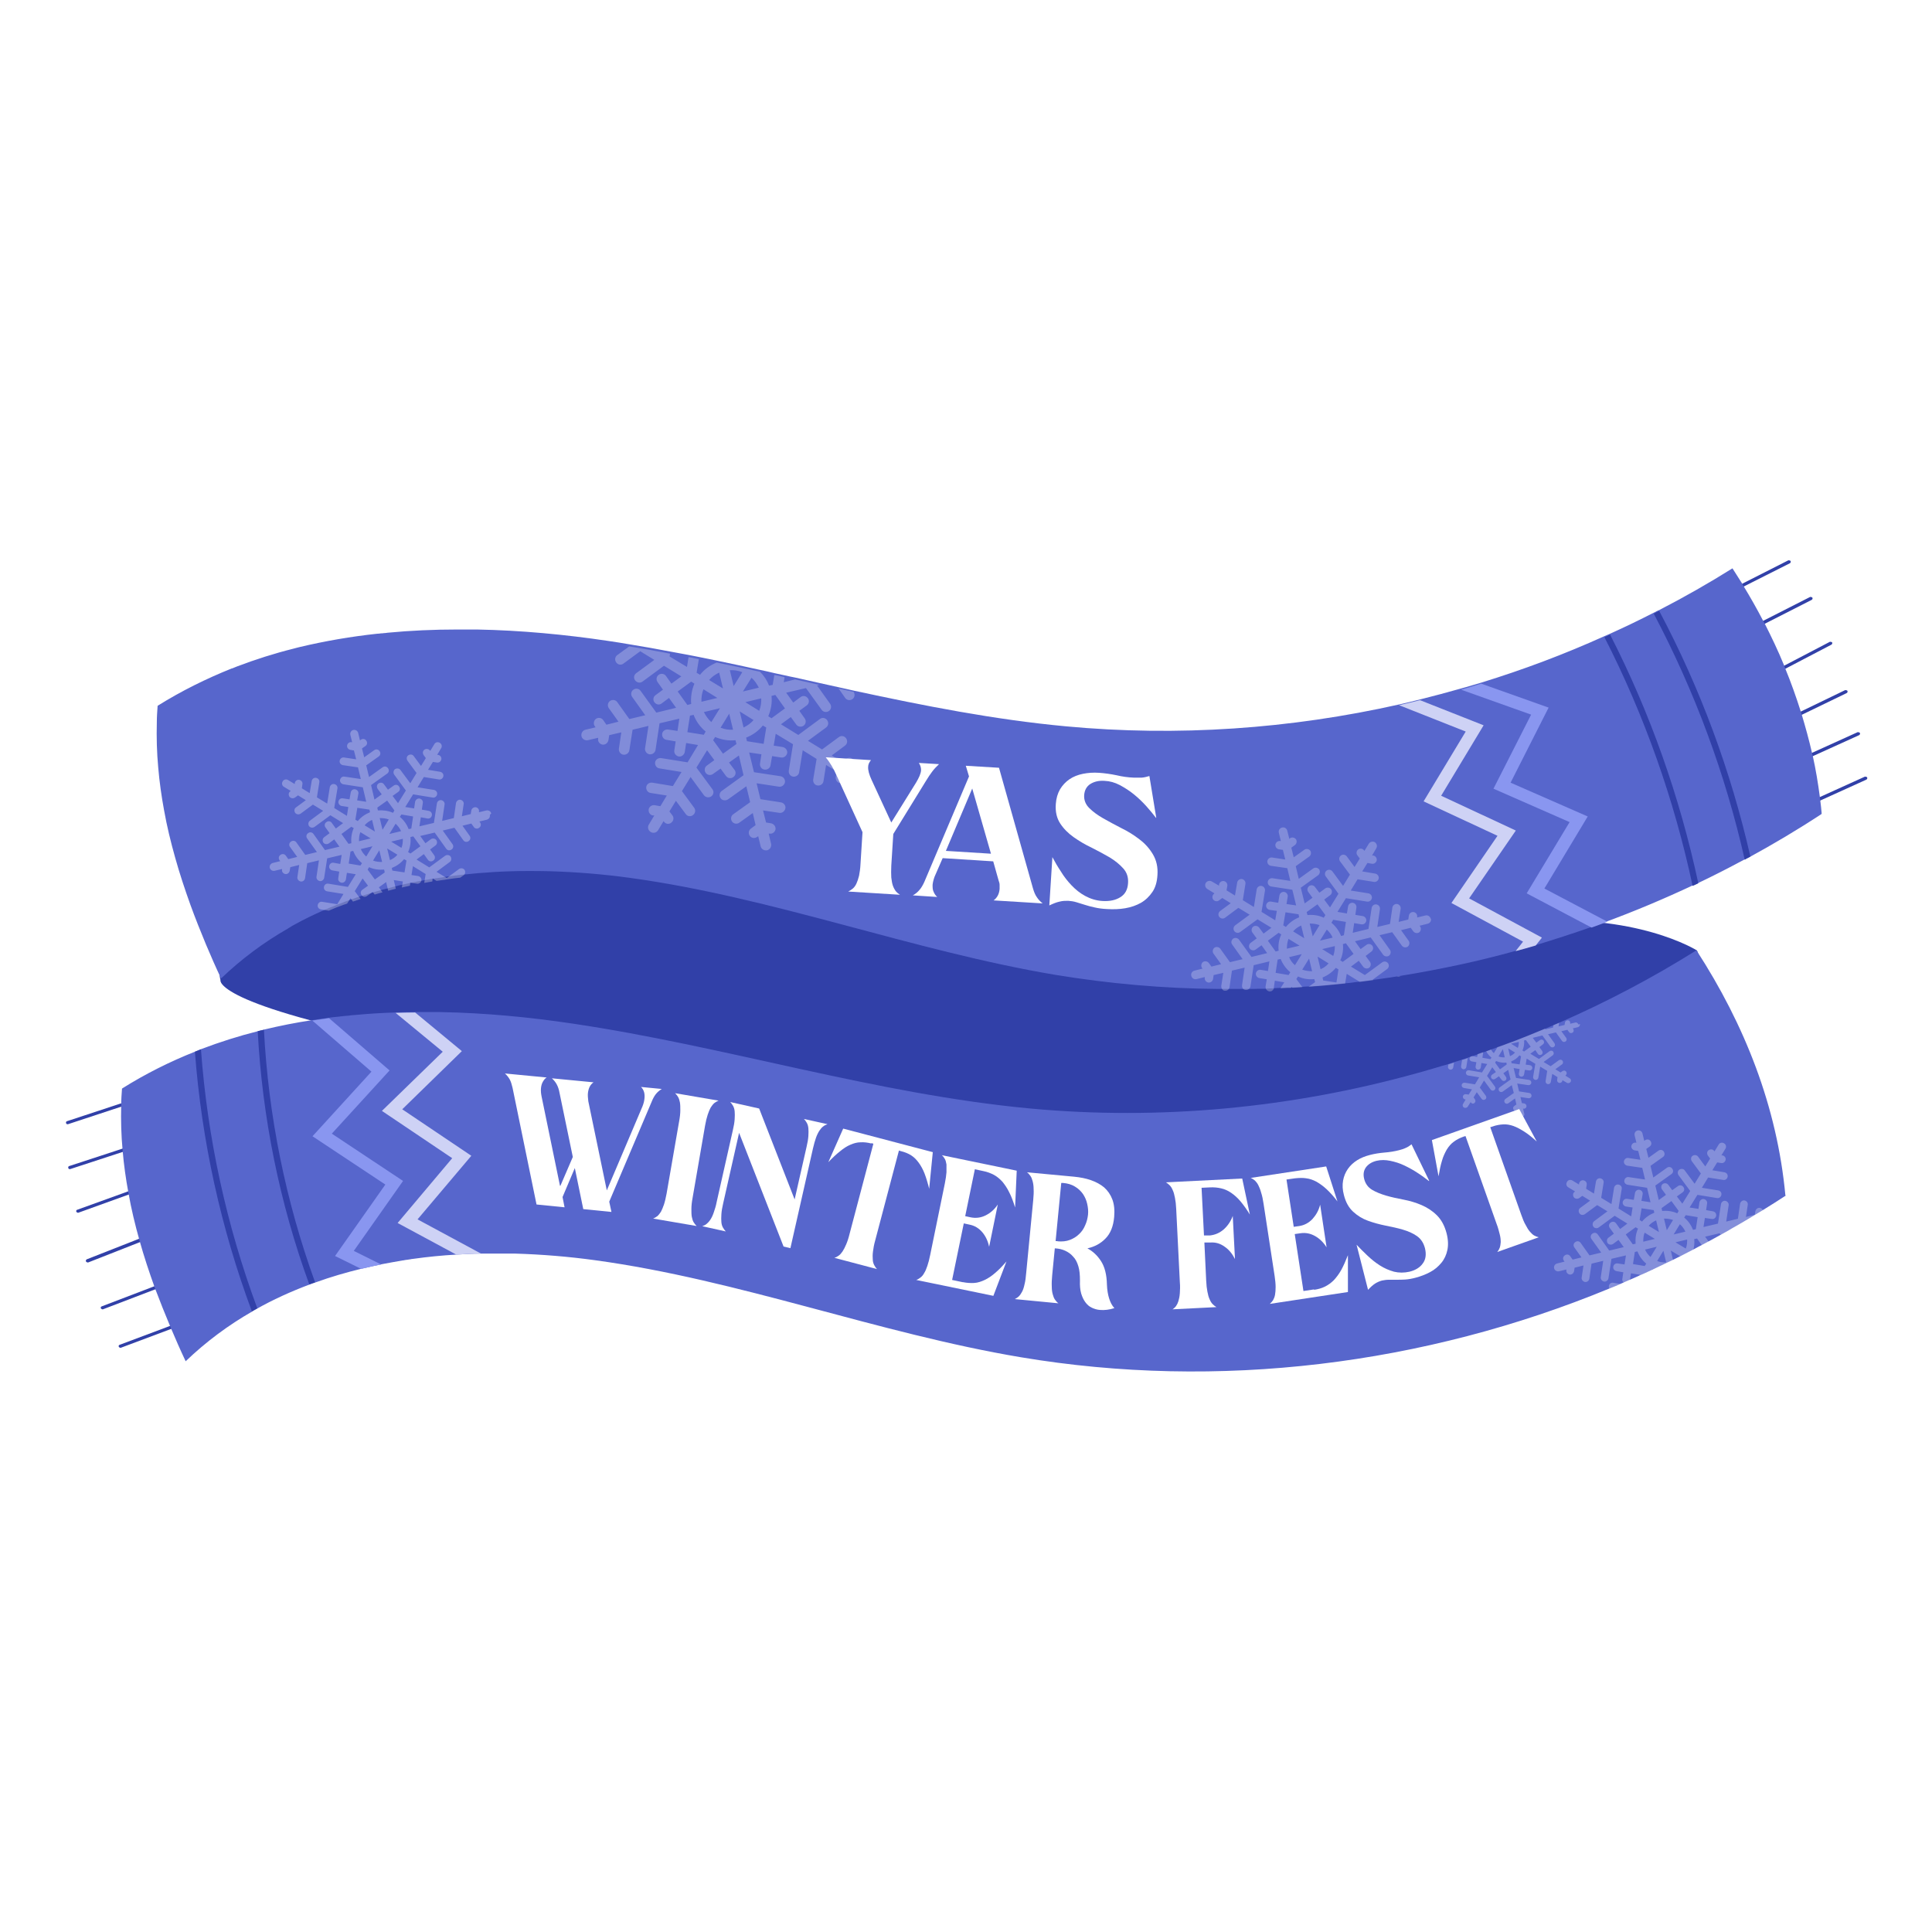
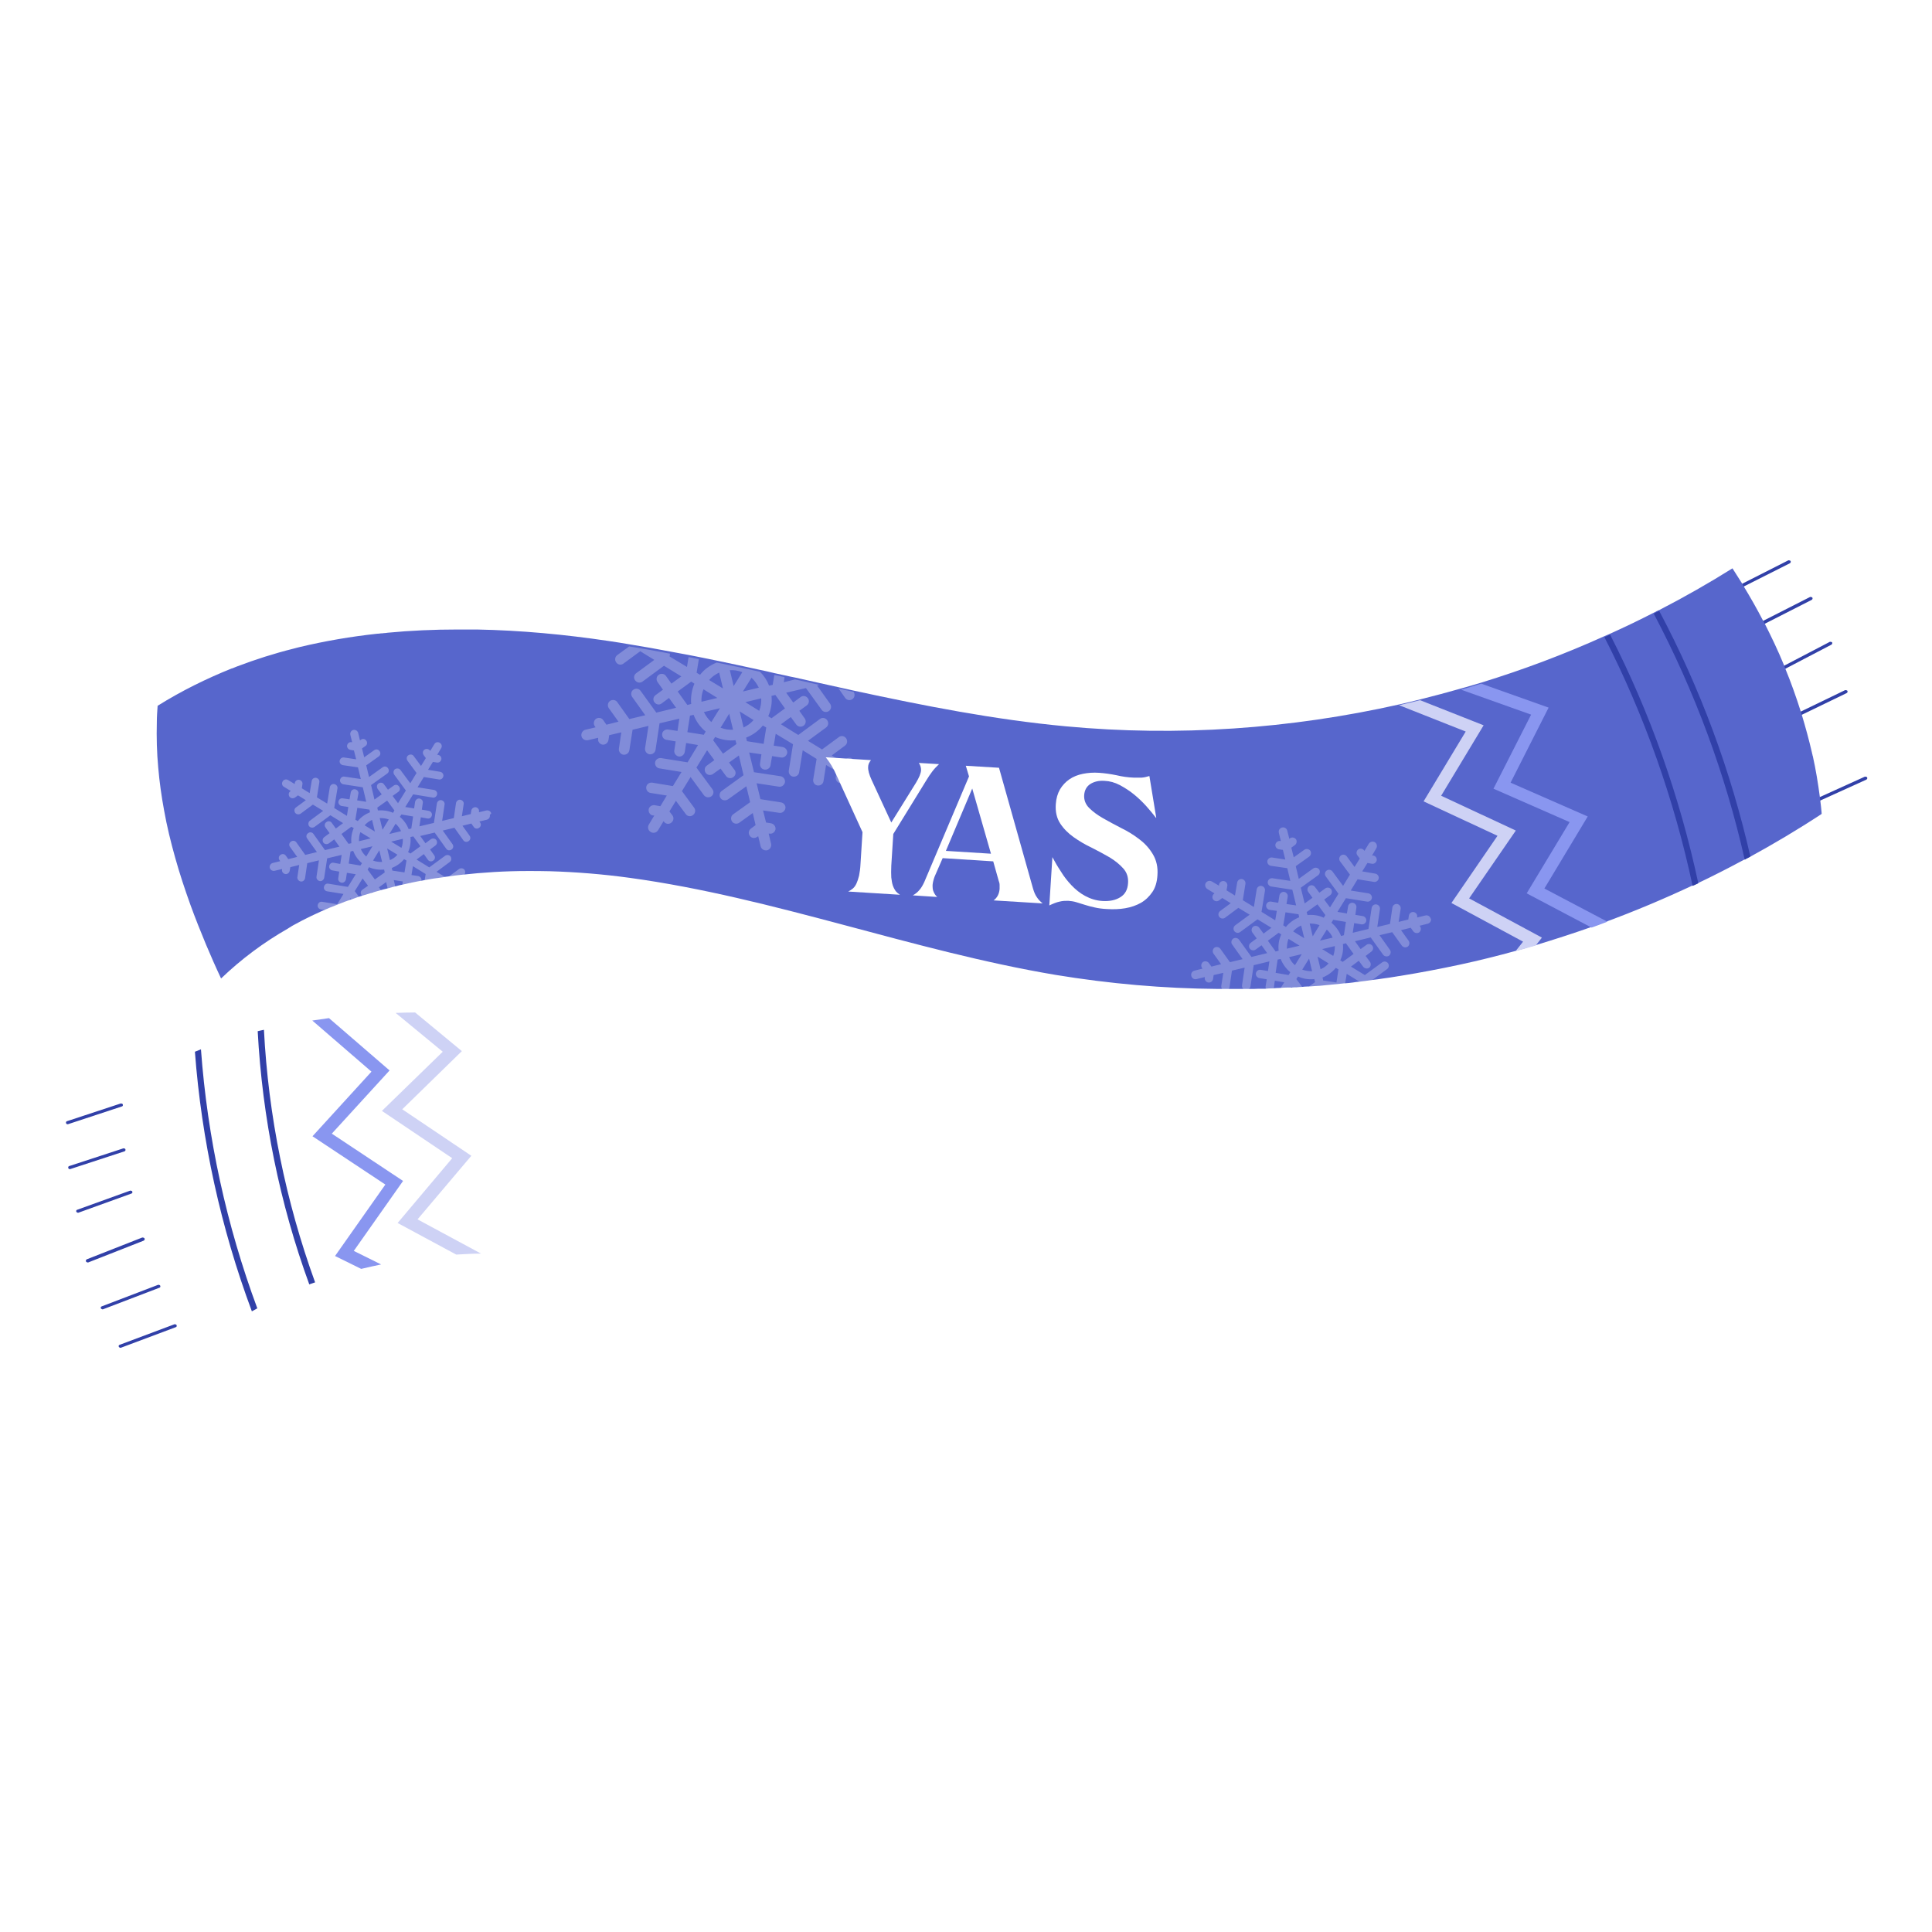
<svg xmlns="http://www.w3.org/2000/svg" width="200" viewBox="0 0 150 150" height="200" preserveAspectRatio="xMidYMid meet">
  <defs>
    <filter x="0%" y="0%" width="100%" height="100%" id="75ca8375fb" />
    <clipPath id="1476ec168d">
      <path d="M 5.113 85 L 10 85 L 10 88 L 5.113 88 Z M 5.113 85 " clip-rule="nonzero" />
    </clipPath>
    <clipPath id="585691f7a4">
      <path d="M 5.113 89 L 10 89 L 10 91 L 5.113 91 Z M 5.113 89 " clip-rule="nonzero" />
    </clipPath>
    <clipPath id="ee4ddc68ce">
      <path d="M 5.113 92 L 11 92 L 11 95 L 5.113 95 Z M 5.113 92 " clip-rule="nonzero" />
    </clipPath>
    <clipPath id="3be516eb99">
      <path d="M 9 73 L 139 73 L 139 106.5 L 9 106.5 Z M 9 73 " clip-rule="nonzero" />
    </clipPath>
    <clipPath id="34336ed188">
      <path d="M 140 60 L 144.965 60 L 144.965 63 L 140 63 Z M 140 60 " clip-rule="nonzero" />
    </clipPath>
    <clipPath id="05bd6a08b5">
-       <path d="M 140 56 L 144.965 56 L 144.965 59 L 140 59 Z M 140 56 " clip-rule="nonzero" />
-     </clipPath>
+       </clipPath>
    <clipPath id="2690fa513e">
      <path d="M 134 43.5 L 140 43.5 L 140 46 L 134 46 Z M 134 43.5 " clip-rule="nonzero" />
    </clipPath>
    <mask id="017e986a96">
      <g filter="url(#75ca8375fb)">
        <rect x="-15" width="180" fill="#000000" y="-15" height="180" fill-opacity="0.25" />
      </g>
    </mask>
    <clipPath id="fb094df491">
      <path d="M 48 15 L 67.602 15 L 67.602 28 L 48 28 Z M 48 15 " clip-rule="nonzero" />
    </clipPath>
    <clipPath id="79a6b5cf08">
      <rect x="0" width="68" y="0" height="29" />
    </clipPath>
    <mask id="018bc80d78">
      <g filter="url(#75ca8375fb)">
        <rect x="-15" width="180" fill="#000000" y="-15" height="180" fill-opacity="0.27" />
      </g>
    </mask>
    <clipPath id="cfe0c445be">
      <rect x="0" width="27" y="0" height="25" />
    </clipPath>
  </defs>
  <rect x="-15" width="180" fill="#ffffff" y="-15" height="180" fill-opacity="1" />
  <rect x="-15" width="180" fill="#ffffff" y="-15" height="180" fill-opacity="1" />
-   <path fill="#3140a8" d="M 131.758 73.797 C 131.758 73.797 127.035 70.797 118.266 71.594 C 109.496 72.391 76.812 70.344 68.309 68.062 C 59.789 65.781 21.898 65.531 19.117 69.422 C 16.336 73.312 17.117 76.094 17.117 76.094 C 17.117 76.094 16.461 77.969 32.34 81.078 C 48.223 84.188 113.844 95.625 127.004 85.844 C 133.398 76.531 131.758 73.812 131.758 73.812 Z M 131.758 73.797 " fill-opacity="1" fill-rule="nonzero" />
  <g clip-path="url(#1476ec168d)">
    <path fill="#3140a8" d="M 5.238 87.297 C 5.238 87.297 5.145 87.266 5.129 87.203 C 5.113 87.141 5.129 87.062 5.207 87.047 L 9.379 85.672 C 9.379 85.672 9.52 85.672 9.535 85.75 C 9.551 85.828 9.535 85.891 9.457 85.906 L 5.285 87.281 C 5.285 87.281 5.254 87.281 5.238 87.281 Z M 5.238 87.297 " fill-opacity="1" fill-rule="nonzero" />
  </g>
  <g clip-path="url(#585691f7a4)">
    <path fill="#3140a8" d="M 5.41 90.781 C 5.41 90.781 5.316 90.75 5.301 90.688 C 5.285 90.625 5.301 90.547 5.379 90.531 L 9.582 89.156 C 9.582 89.156 9.723 89.156 9.738 89.234 C 9.754 89.297 9.738 89.375 9.66 89.391 L 5.457 90.766 C 5.457 90.766 5.426 90.766 5.41 90.766 Z M 5.41 90.781 " fill-opacity="1" fill-rule="nonzero" />
  </g>
  <g clip-path="url(#ee4ddc68ce)">
    <path fill="#3140a8" d="M 6.035 94.156 C 6.035 94.156 5.941 94.125 5.926 94.078 C 5.895 94.016 5.926 93.938 6.004 93.922 L 10.113 92.438 C 10.113 92.438 10.254 92.438 10.27 92.516 C 10.301 92.578 10.27 92.656 10.191 92.672 L 6.082 94.156 C 6.082 94.156 6.051 94.156 6.035 94.156 Z M 6.035 94.156 " fill-opacity="1" fill-rule="nonzero" />
  </g>
  <path fill="#3140a8" d="M 6.785 98.016 C 6.785 98.016 6.691 97.984 6.676 97.938 C 6.645 97.875 6.676 97.797 6.754 97.766 L 11.051 96.078 C 11.051 96.078 11.191 96.078 11.223 96.156 C 11.254 96.219 11.223 96.297 11.145 96.328 L 6.848 98.016 C 6.848 98.016 6.816 98.016 6.801 98.016 Z M 6.785 98.016 " fill-opacity="1" fill-rule="nonzero" />
  <path fill="#3140a8" d="M 7.941 101.656 C 7.941 101.656 7.848 101.625 7.832 101.578 C 7.801 101.516 7.832 101.438 7.91 101.422 L 12.285 99.75 C 12.285 99.75 12.426 99.75 12.441 99.828 C 12.473 99.891 12.441 99.969 12.363 99.984 L 7.988 101.656 C 7.988 101.656 7.957 101.656 7.941 101.656 Z M 7.941 101.656 " fill-opacity="1" fill-rule="nonzero" />
  <path fill="#3140a8" d="M 9.332 104.641 C 9.332 104.641 9.238 104.609 9.223 104.562 C 9.191 104.5 9.223 104.422 9.301 104.406 L 13.555 102.812 C 13.555 102.812 13.695 102.812 13.711 102.891 C 13.742 102.953 13.711 103.031 13.633 103.047 L 9.379 104.641 C 9.379 104.641 9.348 104.641 9.332 104.641 Z M 9.332 104.641 " fill-opacity="1" fill-rule="nonzero" />
  <g clip-path="url(#3be516eb99)">
-     <path fill="#5766cc" d="M 138.664 92.812 C 138.07 93.203 137.477 93.578 136.867 93.953 C 136.07 94.438 135.273 94.922 134.461 95.375 C 134.383 95.422 134.305 95.469 134.227 95.516 C 134.055 95.609 133.867 95.719 133.695 95.812 C 133.383 95.984 133.07 96.156 132.758 96.328 C 132.586 96.422 132.398 96.516 132.227 96.609 C 131.977 96.734 131.727 96.875 131.492 97 C 131.164 97.172 130.852 97.328 130.523 97.5 C 130.332 97.594 130.145 97.688 129.957 97.781 C 129.473 98.016 128.988 98.25 128.488 98.484 C 128.41 98.516 128.332 98.562 128.254 98.594 C 127.926 98.75 127.582 98.906 127.254 99.047 C 127.035 99.141 126.816 99.25 126.582 99.344 C 126.473 99.391 126.363 99.438 126.254 99.484 C 126.113 99.547 125.973 99.609 125.832 99.672 C 125.551 99.797 125.254 99.922 124.973 100.031 C 110.605 105.969 94.586 107.953 79.25 105.375 C 68.105 103.5 57.398 99.375 46.207 97.844 C 44.16 97.562 42.078 97.391 39.984 97.328 C 39.859 97.328 39.734 97.328 39.609 97.328 C 39.312 97.328 39 97.328 38.688 97.328 C 38.547 97.328 38.406 97.328 38.25 97.328 C 37.953 97.328 37.656 97.328 37.359 97.328 C 36.719 97.328 36.078 97.375 35.438 97.406 C 34.328 97.469 33.219 97.578 32.105 97.734 C 32.012 97.734 31.902 97.766 31.809 97.781 C 31.777 97.781 31.73 97.781 31.699 97.797 C 31.559 97.812 31.434 97.828 31.293 97.859 C 31.293 97.859 31.277 97.859 31.262 97.859 C 30.996 97.906 30.73 97.953 30.465 98 C 30.184 98.047 29.902 98.109 29.621 98.156 C 29.105 98.266 28.59 98.375 28.074 98.5 C 26.855 98.797 25.668 99.141 24.512 99.562 C 24.465 99.562 24.434 99.594 24.387 99.609 C 24.387 99.609 24.387 99.609 24.371 99.609 C 24.324 99.609 24.277 99.641 24.23 99.656 C 24.168 99.672 24.121 99.703 24.059 99.719 C 22.602 100.266 21.18 100.906 19.836 101.672 C 19.836 101.672 19.805 101.672 19.789 101.703 C 19.773 101.703 19.742 101.719 19.727 101.734 C 19.68 101.75 19.648 101.781 19.602 101.812 C 17.742 102.875 15.992 104.172 14.414 105.688 C 14.008 104.828 13.617 103.938 13.242 103.047 C 12.816 102.031 12.41 101.016 12.02 99.984 C 11.582 98.766 11.176 97.547 10.832 96.312 C 10.488 95.094 10.191 93.859 9.973 92.625 C 9.77 91.531 9.613 90.422 9.52 89.312 C 9.41 88.141 9.379 86.969 9.41 85.797 C 9.41 85.375 9.441 84.938 9.473 84.516 C 11.285 83.375 13.195 82.422 15.164 81.641 C 15.195 81.625 15.242 81.609 15.273 81.594 C 15.383 81.547 15.508 81.5 15.617 81.453 C 17.055 80.906 18.523 80.438 20.023 80.062 C 20.102 80.047 20.18 80.016 20.258 80 C 20.336 79.984 20.414 79.969 20.492 79.938 C 21.727 79.641 22.98 79.391 24.246 79.203 C 24.684 79.141 25.121 79.078 25.543 79.016 C 25.777 78.984 26.012 78.953 26.23 78.938 C 26.309 78.938 26.402 78.922 26.48 78.906 C 26.527 78.906 26.59 78.906 26.637 78.891 C 26.762 78.891 26.887 78.859 26.996 78.859 C 27.074 78.859 27.168 78.844 27.246 78.828 C 27.371 78.828 27.512 78.797 27.637 78.797 C 28.637 78.703 29.652 78.641 30.668 78.609 C 31.168 78.594 31.684 78.578 32.184 78.578 C 32.355 78.578 32.512 78.578 32.688 78.578 C 32.938 78.578 33.188 78.578 33.453 78.578 C 33.703 78.578 33.969 78.578 34.219 78.578 C 37.656 78.641 41.078 78.969 44.441 79.469 C 56.367 81.234 67.965 84.938 79.969 86.062 C 90.051 87 100.289 86.031 110.043 83.312 C 110.355 83.234 110.652 83.141 110.969 83.047 C 110.984 83.047 111.016 83.047 111.031 83.031 C 111.203 82.984 111.391 82.922 111.562 82.875 C 111.641 82.859 111.719 82.828 111.781 82.812 C 111.922 82.766 112.062 82.719 112.219 82.688 C 112.281 82.672 112.359 82.641 112.422 82.625 C 112.562 82.578 112.703 82.531 112.844 82.484 C 112.891 82.484 112.938 82.453 112.984 82.438 C 113.109 82.406 113.234 82.359 113.344 82.328 C 113.391 82.328 113.422 82.297 113.469 82.281 C 113.516 82.266 113.578 82.25 113.625 82.234 C 113.719 82.203 113.797 82.172 113.891 82.141 C 113.938 82.141 113.969 82.109 114.016 82.094 C 114.141 82.047 114.266 82.016 114.406 81.969 C 114.406 81.969 114.484 81.938 114.531 81.922 C 114.578 81.922 114.625 81.891 114.672 81.875 C 114.812 81.828 114.953 81.781 115.109 81.719 C 115.188 81.688 115.266 81.672 115.344 81.641 C 115.469 81.594 115.594 81.547 115.734 81.5 C 115.906 81.438 116.078 81.375 116.25 81.312 C 116.266 81.312 116.297 81.312 116.312 81.297 C 116.594 81.188 116.875 81.094 117.156 80.984 C 117.25 80.953 117.328 80.922 117.422 80.891 C 117.5 80.859 117.578 80.828 117.672 80.797 C 118.438 80.5 119.203 80.188 119.953 79.875 C 120.156 79.781 120.375 79.703 120.578 79.609 C 120.719 79.547 120.879 79.484 121.02 79.422 C 124.707 77.812 128.301 75.922 131.711 73.781 C 135.461 79.562 137.977 85.938 138.617 92.812 Z M 138.664 92.812 " fill-opacity="1" fill-rule="nonzero" />
-   </g>
+     </g>
  <path fill="#3140a8" d="M 19.977 101.578 C 19.836 101.656 19.695 101.734 19.555 101.812 C 17.148 95.359 15.648 88.516 15.133 81.656 C 15.289 81.594 15.445 81.531 15.602 81.469 C 16.102 88.328 17.586 95.141 19.977 101.578 Z M 19.977 101.578 " fill-opacity="1" fill-rule="nonzero" />
  <path fill="#3140a8" d="M 24.465 99.562 C 24.309 99.609 24.168 99.672 24.012 99.719 C 21.711 93.422 20.367 86.766 20.008 80.062 C 20.164 80.031 20.32 79.984 20.492 79.953 C 20.836 86.625 22.18 93.266 24.465 99.562 Z M 24.465 99.562 " fill-opacity="1" fill-rule="nonzero" />
  <path fill="#8996f0" d="M 27.48 97.125 L 29.59 98.172 C 29.074 98.281 28.559 98.391 28.043 98.516 L 26.012 97.516 L 29.918 91.969 L 24.262 88.219 L 28.84 83.203 L 24.246 79.234 C 24.684 79.172 25.121 79.109 25.543 79.047 L 30.246 83.109 L 25.762 88.016 L 31.293 91.688 L 27.465 97.125 Z M 27.48 97.125 " fill-opacity="1" fill-rule="nonzero" />
  <path fill="#ced2f5" d="M 37.344 97.328 C 36.703 97.328 36.062 97.375 35.422 97.406 L 30.871 94.953 L 35.109 89.922 L 29.652 86.25 L 34.375 81.656 L 30.715 78.641 C 31.215 78.625 31.73 78.609 32.23 78.609 L 35.859 81.609 L 31.23 86.125 L 36.594 89.734 L 32.418 94.672 Z M 37.344 97.328 " fill-opacity="1" fill-rule="nonzero" />
  <g clip-path="url(#34336ed188)">
    <path fill="#3140a8" d="M 140.84 62.359 C 140.84 62.359 140.746 62.328 140.73 62.281 C 140.699 62.219 140.73 62.141 140.793 62.109 L 144.793 60.297 C 144.793 60.297 144.934 60.297 144.965 60.359 C 144.996 60.422 144.965 60.5 144.902 60.531 L 140.902 62.344 C 140.902 62.344 140.855 62.344 140.84 62.344 Z M 140.84 62.359 " fill-opacity="1" fill-rule="nonzero" />
  </g>
  <g clip-path="url(#05bd6a08b5)">
    <path fill="#3140a8" d="M 140.242 58.922 C 140.242 58.922 140.148 58.891 140.133 58.844 C 140.102 58.781 140.133 58.703 140.195 58.672 L 144.23 56.844 C 144.23 56.844 144.371 56.844 144.402 56.906 C 144.434 56.969 144.402 57.047 144.34 57.078 L 140.309 58.906 C 140.309 58.906 140.258 58.906 140.242 58.906 Z M 140.242 58.922 " fill-opacity="1" fill-rule="nonzero" />
  </g>
  <path fill="#3140a8" d="M 139.367 55.734 C 139.367 55.734 139.273 55.703 139.258 55.656 C 139.227 55.594 139.258 55.516 139.32 55.484 L 143.262 53.578 C 143.262 53.578 143.402 53.578 143.434 53.641 C 143.465 53.703 143.434 53.781 143.371 53.812 L 139.43 55.719 C 139.43 55.719 139.383 55.719 139.367 55.719 Z M 139.367 55.734 " fill-opacity="1" fill-rule="nonzero" />
  <path fill="#3140a8" d="M 138.039 52.203 C 138.039 52.203 137.961 52.172 137.93 52.141 C 137.898 52.078 137.93 52 137.977 51.969 L 142.074 49.828 C 142.074 49.828 142.215 49.828 142.246 49.875 C 142.277 49.922 142.246 50.016 142.199 50.047 L 138.102 52.188 C 138.102 52.188 138.055 52.188 138.039 52.188 Z M 138.039 52.203 " fill-opacity="1" fill-rule="nonzero" />
  <path fill="#3140a8" d="M 136.414 48.703 C 136.414 48.703 136.336 48.672 136.305 48.641 C 136.273 48.578 136.305 48.5 136.367 48.469 L 140.543 46.344 C 140.543 46.344 140.684 46.344 140.715 46.406 C 140.746 46.469 140.715 46.547 140.652 46.578 L 136.477 48.703 C 136.477 48.703 136.43 48.703 136.414 48.703 Z M 136.414 48.703 " fill-opacity="1" fill-rule="nonzero" />
  <g clip-path="url(#2690fa513e)">
    <path fill="#3140a8" d="M 134.836 45.797 C 134.836 45.797 134.758 45.766 134.727 45.734 C 134.695 45.672 134.727 45.594 134.789 45.562 L 138.852 43.5 C 138.852 43.5 138.992 43.5 139.023 43.562 C 139.055 43.625 139.023 43.703 138.961 43.734 L 134.898 45.781 C 134.898 45.781 134.852 45.781 134.836 45.781 Z M 134.836 45.797 " fill-opacity="1" fill-rule="nonzero" />
  </g>
  <path fill="#5766cc" d="M 141.418 63.203 C 139.586 64.406 137.695 65.531 135.773 66.578 C 135.742 66.578 135.727 66.609 135.695 66.625 C 135.695 66.625 135.695 66.625 135.664 66.625 C 135.664 66.625 135.648 66.625 135.633 66.625 C 135.57 66.656 135.523 66.688 135.461 66.719 C 134.242 67.375 132.992 68.016 131.742 68.609 C 131.711 68.625 131.664 68.641 131.633 68.656 C 131.602 68.672 131.555 68.688 131.523 68.703 C 131.523 68.703 131.523 68.703 131.508 68.703 C 129.207 69.781 126.879 70.766 124.488 71.641 C 124.285 71.719 124.082 71.797 123.879 71.859 C 123.77 71.891 123.676 71.938 123.566 71.969 C 122.145 72.469 120.691 72.938 119.25 73.375 C 119.188 73.391 119.109 73.422 119.031 73.438 C 118.969 73.453 118.906 73.469 118.844 73.484 C 118.719 73.516 118.609 73.547 118.484 73.594 C 118.344 73.641 118.203 73.672 118.062 73.719 C 117.984 73.734 117.906 73.766 117.828 73.781 C 117.781 73.797 117.719 73.812 117.672 73.828 C 116.25 74.219 114.812 74.578 113.359 74.891 C 111.828 75.219 110.277 75.516 108.73 75.766 C 108.637 75.781 108.543 75.797 108.434 75.812 C 108.09 75.875 107.73 75.922 107.387 75.969 C 107.121 76.016 106.855 76.047 106.59 76.078 C 106.434 76.094 106.293 76.125 106.137 76.141 C 105.934 76.172 105.73 76.188 105.527 76.219 C 105.371 76.234 105.199 76.25 105.043 76.281 C 104.84 76.312 104.637 76.328 104.434 76.344 C 104.371 76.344 104.309 76.344 104.246 76.359 C 103.777 76.406 103.309 76.453 102.824 76.5 C 102.559 76.531 102.293 76.547 102.027 76.562 C 101.871 76.562 101.73 76.594 101.574 76.594 C 101.543 76.594 101.496 76.594 101.465 76.594 C 101.34 76.594 101.215 76.609 101.086 76.625 C 100.945 76.625 100.805 76.641 100.648 76.656 C 100.539 76.656 100.43 76.656 100.305 76.672 C 100.273 76.672 100.227 76.672 100.195 76.672 C 100.117 76.672 100.023 76.672 99.945 76.672 C 99.758 76.672 99.57 76.688 99.383 76.703 C 99.195 76.703 99.008 76.719 98.836 76.734 C 98.633 76.734 98.43 76.75 98.242 76.766 C 98.164 76.766 98.086 76.766 97.992 76.766 C 97.789 76.766 97.57 76.766 97.352 76.781 C 97.18 76.781 97.008 76.781 96.836 76.781 C 96.758 76.781 96.664 76.781 96.586 76.781 C 96.148 76.781 95.711 76.781 95.258 76.781 C 95.148 76.781 95.023 76.781 94.914 76.781 C 94.805 76.781 94.68 76.781 94.57 76.781 C 90.348 76.75 86.113 76.375 81.941 75.688 C 70.793 73.812 60.086 69.688 48.895 68.156 C 46.848 67.875 44.77 67.703 42.676 67.641 C 42.094 67.625 41.531 67.625 40.953 67.625 C 39.219 67.625 37.5 67.734 35.797 67.922 C 35.469 67.953 35.141 68 34.812 68.047 C 34.672 68.062 34.547 68.078 34.406 68.109 C 34.25 68.125 34.109 68.156 33.969 68.172 C 33.969 68.172 33.969 68.172 33.953 68.172 C 33.844 68.188 33.734 68.203 33.609 68.219 C 33.469 68.25 33.312 68.266 33.172 68.297 C 33.109 68.297 33.047 68.328 32.984 68.328 C 32.609 68.391 32.23 68.469 31.855 68.547 C 31.652 68.594 31.434 68.641 31.23 68.688 C 31.074 68.719 30.918 68.75 30.777 68.797 C 30.574 68.844 30.371 68.891 30.184 68.953 C 30.043 68.984 29.887 69.031 29.746 69.062 C 29.543 69.125 29.34 69.172 29.137 69.234 C 28.777 69.344 28.418 69.453 28.059 69.562 C 27.855 69.625 27.668 69.688 27.465 69.766 C 27.387 69.797 27.309 69.828 27.23 69.844 C 27.184 69.844 27.152 69.875 27.105 69.891 C 27.09 69.891 27.059 69.906 27.027 69.922 C 26.996 69.922 26.965 69.938 26.934 69.953 C 26.887 69.969 26.84 69.984 26.793 70 C 26.402 70.156 25.996 70.312 25.605 70.469 C 24.637 70.875 23.684 71.328 22.758 71.844 C 22.68 71.891 22.617 71.922 22.555 71.969 C 22.477 72.016 22.414 72.047 22.352 72.094 C 20.492 73.156 18.742 74.453 17.164 75.969 C 16.758 75.109 16.367 74.219 15.992 73.328 C 15.57 72.312 15.164 71.297 14.789 70.266 C 14.352 69.047 13.945 67.828 13.602 66.594 C 13.258 65.375 12.957 64.141 12.738 62.906 C 12.535 61.812 12.379 60.703 12.285 59.594 C 12.176 58.422 12.145 57.25 12.176 56.078 C 12.176 55.656 12.207 55.219 12.238 54.797 C 14.086 53.641 16.023 52.688 18.008 51.891 C 18.008 51.891 18.039 51.891 18.039 51.891 C 18.148 51.844 18.273 51.797 18.383 51.75 C 19.82 51.203 21.289 50.734 22.793 50.359 C 22.949 50.312 23.105 50.281 23.277 50.234 C 25.246 49.766 27.246 49.422 29.277 49.203 C 29.387 49.203 29.48 49.188 29.59 49.172 C 29.652 49.172 29.715 49.172 29.793 49.156 C 29.887 49.156 29.996 49.141 30.09 49.125 C 31.887 48.953 33.688 48.875 35.5 48.875 C 35.75 48.875 36 48.875 36.266 48.875 C 36.516 48.875 36.781 48.875 37.031 48.875 C 40.453 48.938 43.895 49.266 47.254 49.766 C 47.801 49.844 48.363 49.938 48.91 50.031 C 49.973 50.203 51.02 50.391 52.082 50.594 C 52.555 50.688 53.039 50.766 53.508 50.859 C 53.773 50.906 54.039 50.969 54.305 51.016 C 54.758 51.109 55.227 51.203 55.68 51.297 C 56.805 51.531 57.914 51.766 59.039 52.016 C 59.414 52.094 59.773 52.172 60.148 52.266 C 60.414 52.328 60.68 52.375 60.945 52.438 C 61.227 52.5 61.492 52.562 61.758 52.609 C 62.387 52.75 63.012 52.891 63.637 53.031 C 64.137 53.141 64.621 53.25 65.121 53.359 C 65.512 53.453 65.918 53.531 66.309 53.625 C 71.75 54.797 77.203 55.875 82.754 56.391 C 91.414 57.203 100.18 56.594 108.652 54.688 C 109.199 54.562 109.746 54.438 110.277 54.297 C 111.344 54.031 112.391 53.75 113.438 53.453 C 113.562 53.422 113.703 53.375 113.828 53.344 C 114.219 53.234 114.609 53.109 115 53 C 118.25 52 121.457 50.797 124.566 49.391 C 124.645 49.359 124.707 49.328 124.785 49.297 C 124.863 49.266 124.926 49.234 125.004 49.203 C 126.145 48.688 127.285 48.141 128.41 47.562 C 128.488 47.531 128.551 47.5 128.613 47.453 C 128.645 47.438 128.691 47.422 128.723 47.406 C 128.754 47.391 128.801 47.375 128.832 47.359 C 130.773 46.359 132.664 45.281 134.508 44.125 C 134.758 44.516 135.008 44.906 135.242 45.281 C 135.258 45.312 135.289 45.359 135.305 45.391 C 135.32 45.422 135.352 45.469 135.367 45.5 C 135.898 46.375 136.398 47.25 136.867 48.156 C 136.883 48.188 136.914 48.234 136.93 48.266 C 136.945 48.297 136.977 48.344 136.992 48.375 C 137.539 49.453 138.055 50.531 138.508 51.641 C 138.523 51.688 138.539 51.719 138.555 51.766 C 138.57 51.812 138.586 51.844 138.602 51.891 C 139.055 52.984 139.445 54.094 139.805 55.219 C 139.805 55.266 139.836 55.297 139.852 55.344 C 139.852 55.391 139.883 55.422 139.883 55.469 C 140.18 56.453 140.449 57.438 140.684 58.453 C 140.684 58.5 140.699 58.531 140.715 58.578 C 140.715 58.625 140.73 58.656 140.746 58.703 C 140.98 59.75 141.152 60.812 141.293 61.875 C 141.293 61.922 141.293 61.969 141.309 62 C 141.309 62.047 141.309 62.094 141.324 62.125 C 141.371 62.469 141.402 62.812 141.434 63.156 Z M 141.418 63.203 " fill-opacity="1" fill-rule="nonzero" />
  <path fill="#3140a8" d="M 135.898 66.5 C 135.758 66.578 135.602 66.656 135.461 66.75 C 133.961 60.094 131.586 53.688 128.395 47.641 C 128.535 47.562 128.676 47.5 128.816 47.422 C 132.023 53.469 134.383 59.859 135.898 66.5 Z M 135.898 66.5 " fill-opacity="1" fill-rule="nonzero" />
  <path fill="#3140a8" d="M 131.852 68.578 C 131.711 68.656 131.555 68.719 131.414 68.781 C 129.988 62.094 127.676 55.547 124.566 49.469 C 124.707 49.406 124.863 49.344 125.004 49.266 C 128.113 55.328 130.426 61.891 131.852 68.562 Z M 131.852 68.578 " fill-opacity="1" fill-rule="nonzero" />
  <path fill="#8996f0" d="M 124.785 71.562 C 124.379 71.719 123.973 71.875 123.566 72.016 L 118.531 69.359 L 121.863 63.828 L 115.953 61.234 L 118.875 55.484 L 113.438 53.547 C 113.953 53.391 114.469 53.25 115 53.078 L 120.234 54.938 L 117.281 60.766 L 123.27 63.391 L 119.906 68.984 L 124.801 71.562 Z M 124.785 71.562 " fill-opacity="1" fill-rule="nonzero" />
  <path fill="#ced2f5" d="M 119.703 72.812 L 119.234 73.406 C 118.719 73.562 118.203 73.703 117.672 73.844 L 118.25 73.109 L 112.688 70.109 L 116.266 64.891 L 110.527 62.219 L 113.797 56.797 L 108.621 54.75 C 109.168 54.625 109.715 54.5 110.246 54.359 C 110.246 54.359 115.188 56.312 115.188 56.312 L 111.891 61.781 L 117.688 64.484 L 114.062 69.75 L 119.688 72.781 Z M 119.703 72.812 " fill-opacity="1" fill-rule="nonzero" />
  <g mask="url(#017e986a96)">
    <g transform="matrix(1, 0, 0, 1, 44, 49)">
      <g clip-path="url(#79a6b5cf08)">
        <path fill="#ffffff" d="M 22.293 4.719 C 21.902 4.641 21.496 4.547 21.105 4.453 L 21.621 5.188 C 21.746 5.375 22.012 5.406 22.184 5.281 C 22.355 5.156 22.402 4.906 22.277 4.719 Z M 22.855 11.016 L 22.152 10.594 L 22.199 10.562 C 22.387 10.422 22.418 10.172 22.277 10 C 22.137 9.812 21.887 9.781 21.715 9.922 L 21.402 10.156 L 20.574 9.656 L 21.605 8.891 C 21.793 8.75 21.824 8.5 21.684 8.312 C 21.543 8.125 21.293 8.094 21.121 8.234 L 19.824 9.188 L 18.73 8.516 L 20.137 7.484 C 20.324 7.344 20.355 7.094 20.215 6.906 C 20.074 6.719 19.824 6.688 19.652 6.828 L 17.98 8.062 L 16.633 7.234 L 17.398 6.672 L 17.82 7.25 C 17.949 7.438 18.215 7.469 18.387 7.344 C 18.574 7.219 18.605 6.953 18.48 6.781 L 18.059 6.188 L 18.637 5.766 C 18.824 5.625 18.855 5.375 18.715 5.203 C 18.574 5.016 18.324 4.984 18.152 5.125 L 17.586 5.547 L 17.039 4.781 L 18.574 4.422 L 19.793 6.109 C 19.918 6.297 20.184 6.328 20.355 6.203 C 20.543 6.078 20.574 5.812 20.449 5.641 L 19.434 4.219 L 19.605 4.172 C 18.98 4.031 18.355 3.891 17.727 3.75 L 16.852 3.969 L 16.914 3.578 C 16.648 3.516 16.383 3.453 16.117 3.406 L 15.992 4.172 L 15.711 4.234 C 15.555 3.828 15.32 3.469 15.008 3.156 C 13.898 2.906 12.773 2.672 11.648 2.438 C 11.148 2.641 10.695 2.953 10.352 3.391 L 10.086 3.234 L 10.258 2.172 C 9.992 2.125 9.727 2.062 9.461 2.016 L 9.336 2.781 L 7.988 1.969 L 8.02 1.75 C 6.973 1.547 5.91 1.359 4.848 1.188 L 3.926 1.859 C 3.738 2 3.707 2.25 3.848 2.438 C 3.988 2.625 4.238 2.656 4.41 2.516 L 5.707 1.562 L 6.801 2.234 L 5.395 3.266 C 5.207 3.406 5.176 3.656 5.316 3.828 C 5.457 4.016 5.707 4.047 5.879 3.922 L 7.551 2.688 L 8.898 3.516 L 8.129 4.078 L 7.707 3.484 C 7.582 3.297 7.316 3.266 7.145 3.391 C 6.957 3.516 6.926 3.781 7.051 3.953 L 7.473 4.547 L 6.895 4.969 C 6.707 5.109 6.676 5.359 6.816 5.531 C 6.957 5.719 7.207 5.75 7.379 5.609 L 7.941 5.188 L 8.492 5.953 L 6.957 6.328 L 5.738 4.641 C 5.613 4.453 5.348 4.422 5.176 4.547 C 4.988 4.672 4.957 4.938 5.082 5.109 L 6.098 6.531 L 4.863 6.828 L 3.926 5.516 C 3.801 5.328 3.535 5.297 3.363 5.422 C 3.176 5.547 3.145 5.812 3.27 5.984 L 4.02 7.031 L 3.082 7.266 L 2.832 6.906 C 2.707 6.719 2.441 6.688 2.27 6.812 C 2.098 6.938 2.051 7.203 2.176 7.375 L 2.238 7.469 L 1.457 7.656 C 1.238 7.703 1.098 7.938 1.145 8.156 C 1.191 8.375 1.426 8.516 1.645 8.469 L 2.441 8.281 L 2.441 8.344 C 2.395 8.562 2.551 8.766 2.77 8.812 C 2.988 8.844 3.191 8.688 3.238 8.469 L 3.301 8.078 L 4.238 7.859 L 4.051 9.125 C 4.02 9.344 4.176 9.562 4.395 9.594 C 4.613 9.625 4.832 9.469 4.863 9.25 L 5.113 7.656 L 6.348 7.359 L 6.082 9.094 C 6.051 9.312 6.207 9.531 6.426 9.562 C 6.645 9.594 6.863 9.438 6.895 9.219 L 7.207 7.156 L 8.742 6.797 L 8.602 7.75 L 7.879 7.641 C 7.66 7.609 7.441 7.75 7.41 7.969 C 7.379 8.188 7.52 8.406 7.738 8.438 L 8.461 8.562 L 8.352 9.266 C 8.32 9.484 8.477 9.688 8.695 9.734 C 8.914 9.766 9.117 9.609 9.164 9.391 L 9.273 8.688 L 10.195 8.844 L 9.383 10.188 L 7.332 9.859 C 7.113 9.828 6.895 9.969 6.863 10.188 C 6.832 10.406 6.973 10.625 7.191 10.656 L 8.914 10.938 L 8.242 12.031 L 6.645 11.766 C 6.426 11.734 6.207 11.875 6.176 12.094 C 6.145 12.312 6.285 12.531 6.504 12.562 L 7.77 12.766 L 7.27 13.594 L 6.832 13.516 C 6.613 13.484 6.395 13.625 6.363 13.844 C 6.332 14.062 6.473 14.281 6.691 14.312 L 6.801 14.312 C 6.801 14.312 6.379 15.016 6.379 15.016 C 6.254 15.219 6.316 15.469 6.52 15.594 C 6.723 15.719 6.973 15.656 7.098 15.453 L 7.52 14.75 L 7.551 14.797 C 7.691 14.984 7.941 15.016 8.113 14.875 C 8.305 14.734 8.336 14.484 8.211 14.312 L 7.973 14 L 8.477 13.172 L 9.242 14.203 C 9.367 14.391 9.633 14.422 9.805 14.281 C 9.992 14.141 10.023 13.891 9.898 13.719 L 8.945 12.422 L 9.617 11.328 L 10.648 12.734 C 10.789 12.922 11.039 12.953 11.227 12.828 C 11.414 12.688 11.445 12.438 11.305 12.266 L 10.07 10.594 L 10.898 9.25 L 11.461 10.016 L 10.883 10.438 C 10.695 10.562 10.664 10.828 10.789 11 C 10.914 11.188 11.18 11.219 11.352 11.094 L 11.945 10.672 L 12.367 11.25 C 12.508 11.438 12.758 11.469 12.945 11.328 C 13.133 11.188 13.164 10.938 13.023 10.766 L 12.602 10.203 L 13.367 9.656 L 13.727 11.188 L 12.039 12.406 C 11.852 12.531 11.82 12.797 11.945 12.969 C 12.07 13.156 12.336 13.188 12.523 13.062 L 13.945 12.047 L 14.242 13.281 L 12.93 14.219 C 12.742 14.344 12.711 14.609 12.836 14.781 C 12.961 14.969 13.227 15 13.398 14.875 L 14.445 14.125 L 14.664 15.062 L 14.305 15.328 C 14.117 15.453 14.086 15.719 14.211 15.891 C 14.336 16.078 14.602 16.109 14.773 15.984 L 14.867 15.922 L 15.055 16.703 C 15.102 16.922 15.336 17.062 15.555 17.016 C 15.773 16.969 15.914 16.734 15.867 16.516 L 15.68 15.719 L 15.742 15.719 C 15.961 15.766 16.164 15.609 16.211 15.391 C 16.242 15.172 16.086 14.969 15.867 14.922 L 15.477 14.859 L 15.242 13.922 L 16.508 14.109 C 16.727 14.141 16.93 13.984 16.977 13.766 C 17.023 13.547 16.852 13.328 16.633 13.297 L 15.039 13.047 L 14.742 11.812 L 16.477 12.078 C 16.695 12.109 16.898 11.953 16.945 11.734 C 16.977 11.516 16.82 11.297 16.602 11.266 L 14.539 10.953 L 14.164 9.422 L 15.117 9.562 L 15.008 10.281 C 14.977 10.5 15.117 10.719 15.352 10.75 C 15.57 10.781 15.789 10.641 15.82 10.422 L 15.945 9.703 L 16.648 9.812 C 16.867 9.844 17.07 9.688 17.117 9.469 C 17.148 9.25 16.992 9.047 16.773 9 L 16.07 8.891 L 16.227 7.969 L 17.57 8.781 L 17.242 10.828 C 17.211 11.047 17.352 11.266 17.57 11.297 C 17.789 11.328 18.008 11.188 18.043 10.969 L 18.324 9.25 L 19.402 9.922 L 19.137 11.516 C 19.105 11.734 19.246 11.953 19.465 11.984 C 19.684 12.016 19.902 11.875 19.934 11.656 L 20.137 10.391 L 20.965 10.891 L 20.887 11.328 C 20.855 11.547 20.996 11.766 21.215 11.797 C 21.434 11.828 21.652 11.688 21.684 11.469 L 21.684 11.359 C 21.684 11.359 22.387 11.781 22.387 11.781 C 22.59 11.906 22.84 11.844 22.965 11.641 C 23.09 11.438 23.027 11.188 22.824 11.062 Z M 15.102 5.219 C 15.117 5.547 15.07 5.875 14.945 6.188 L 13.867 5.516 Z M 14.336 3.609 C 14.586 3.828 14.773 4.109 14.914 4.391 L 13.68 4.688 L 14.352 3.609 Z M 11.836 3.219 L 12.133 4.453 L 11.055 3.797 C 11.273 3.547 11.539 3.359 11.836 3.219 Z M 12.617 6.422 L 12.914 7.656 C 12.586 7.672 12.258 7.625 11.945 7.5 L 12.617 6.406 Z M 10.617 4.516 L 11.695 5.188 L 10.461 5.484 C 10.445 5.156 10.492 4.828 10.617 4.516 Z M 8.617 4.688 L 9.664 3.922 L 9.914 4.078 C 9.695 4.594 9.617 5.141 9.664 5.656 L 9.367 5.734 Z M 10.633 8.047 L 9.367 7.844 L 9.57 6.562 L 9.852 6.5 C 10.039 7 10.367 7.453 10.789 7.797 L 10.633 8.062 Z M 10.664 6.281 L 11.898 5.984 L 11.227 7.062 C 10.977 6.844 10.789 6.562 10.648 6.281 Z M 12.133 9.516 L 11.367 8.469 L 11.523 8.219 C 12.039 8.438 12.586 8.531 13.102 8.469 L 13.18 8.766 Z M 12.961 4.266 L 12.664 3.031 C 12.992 3.016 13.305 3.062 13.633 3.188 Z M 13.727 7.469 L 13.43 6.234 L 14.508 6.906 C 14.289 7.156 14.023 7.344 13.727 7.484 Z M 15.273 8.75 L 13.992 8.547 L 13.93 8.266 C 14.43 8.078 14.883 7.75 15.227 7.328 L 15.492 7.484 L 15.289 8.75 Z M 15.898 6.766 L 15.648 6.609 C 15.867 6.094 15.961 5.547 15.898 5.031 L 16.195 4.953 L 16.945 6 Z M 15.898 6.766 " fill-opacity="1" fill-rule="evenodd" />
        <g clip-path="url(#fb094df491)">
          <path fill="#ffffff" d="M 67.078 22.328 C 67.031 22.141 66.855 22.031 66.668 22.078 L 66.027 22.234 L 66.027 22.188 C 66.059 22.016 65.934 21.844 65.762 21.812 C 65.59 21.781 65.418 21.906 65.387 22.078 L 65.34 22.391 L 64.59 22.578 L 64.746 21.562 C 64.777 21.391 64.652 21.219 64.48 21.188 C 64.309 21.156 64.137 21.281 64.105 21.453 L 63.918 22.734 L 62.934 22.969 L 63.137 21.594 C 63.168 21.422 63.043 21.25 62.871 21.219 C 62.699 21.188 62.527 21.312 62.496 21.484 L 62.246 23.125 L 61.027 23.422 L 61.137 22.672 L 61.699 22.766 C 61.871 22.797 62.043 22.672 62.074 22.5 C 62.105 22.328 61.98 22.156 61.809 22.125 L 61.23 22.031 L 61.309 21.469 C 61.34 21.297 61.215 21.125 61.043 21.094 C 60.871 21.062 60.699 21.188 60.668 21.359 L 60.574 21.922 L 59.84 21.797 L 60.496 20.734 L 62.137 21 C 62.309 21.031 62.48 20.906 62.512 20.734 C 62.543 20.562 62.418 20.391 62.246 20.359 L 60.871 20.141 L 61.402 19.266 L 62.668 19.469 C 62.84 19.5 63.012 19.375 63.043 19.203 C 63.074 19.031 62.949 18.859 62.777 18.828 L 61.762 18.656 L 62.168 18 L 62.512 18.062 C 62.684 18.094 62.855 17.969 62.887 17.797 C 62.918 17.625 62.793 17.453 62.621 17.422 L 62.527 17.422 C 62.527 17.422 62.855 16.859 62.855 16.859 C 62.949 16.703 62.902 16.5 62.746 16.391 C 62.59 16.297 62.387 16.344 62.277 16.5 L 61.934 17.062 L 61.902 17.016 C 61.793 16.875 61.59 16.844 61.449 16.953 C 61.309 17.062 61.277 17.266 61.387 17.406 L 61.574 17.656 L 61.168 18.312 L 60.559 17.484 C 60.449 17.344 60.246 17.312 60.105 17.422 C 59.965 17.531 59.934 17.734 60.043 17.875 L 60.809 18.906 L 60.277 19.781 L 59.449 18.656 C 59.34 18.516 59.137 18.484 58.996 18.594 C 58.855 18.703 58.824 18.906 58.934 19.047 L 59.918 20.391 L 59.262 21.453 L 58.809 20.844 L 59.277 20.5 C 59.418 20.391 59.449 20.188 59.355 20.047 C 59.246 19.906 59.043 19.875 58.902 19.969 L 58.434 20.312 L 58.09 19.859 C 57.98 19.719 57.777 19.688 57.637 19.797 C 57.496 19.906 57.465 20.109 57.574 20.25 L 57.902 20.703 L 57.293 21.141 L 56.992 19.922 L 58.34 18.953 C 58.48 18.844 58.512 18.641 58.418 18.5 C 58.309 18.359 58.105 18.328 57.965 18.422 L 56.836 19.234 L 56.602 18.25 L 57.652 17.5 C 57.793 17.391 57.824 17.188 57.73 17.047 C 57.621 16.906 57.418 16.875 57.277 16.969 L 56.445 17.562 L 56.258 16.812 L 56.539 16.609 C 56.68 16.5 56.711 16.297 56.617 16.156 C 56.508 16.016 56.305 15.984 56.164 16.078 L 56.102 16.125 L 55.945 15.5 C 55.898 15.312 55.727 15.203 55.539 15.25 C 55.352 15.297 55.242 15.469 55.289 15.656 L 55.445 16.297 L 55.398 16.297 C 55.227 16.266 55.055 16.391 55.023 16.562 C 54.992 16.734 55.117 16.906 55.289 16.938 L 55.602 16.984 L 55.789 17.734 L 54.773 17.578 C 54.602 17.547 54.43 17.672 54.398 17.844 C 54.367 18.016 54.492 18.188 54.664 18.219 L 55.945 18.406 L 56.18 19.391 L 54.805 19.188 C 54.633 19.156 54.461 19.281 54.43 19.453 C 54.398 19.625 54.523 19.797 54.695 19.828 L 56.336 20.078 L 56.633 21.297 L 55.883 21.188 L 55.977 20.625 C 56.008 20.453 55.883 20.281 55.711 20.25 C 55.539 20.219 55.367 20.344 55.336 20.516 L 55.242 21.094 L 54.68 21 C 54.508 20.969 54.336 21.094 54.305 21.266 C 54.273 21.438 54.398 21.609 54.57 21.641 L 55.133 21.719 L 55.008 22.453 L 53.945 21.797 L 54.211 20.156 C 54.242 19.984 54.117 19.812 53.945 19.781 C 53.773 19.75 53.602 19.875 53.57 20.047 L 53.352 21.422 L 52.492 20.891 L 52.695 19.625 C 52.727 19.453 52.602 19.281 52.43 19.25 C 52.258 19.219 52.086 19.344 52.055 19.516 L 51.883 20.531 L 51.227 20.125 L 51.289 19.781 C 51.32 19.609 51.195 19.438 51.023 19.406 C 50.852 19.375 50.68 19.5 50.648 19.672 L 50.648 19.766 C 50.648 19.766 50.086 19.438 50.086 19.438 C 49.93 19.344 49.727 19.391 49.617 19.547 C 49.523 19.703 49.57 19.906 49.727 20.016 L 50.289 20.359 L 50.258 20.391 C 50.117 20.5 50.086 20.703 50.195 20.844 C 50.305 20.984 50.508 21.016 50.648 20.906 L 50.898 20.719 L 51.555 21.125 L 50.727 21.734 C 50.586 21.844 50.555 22.047 50.664 22.188 C 50.773 22.328 50.977 22.359 51.117 22.25 L 52.148 21.484 L 53.023 22.016 L 51.898 22.844 C 51.758 22.953 51.727 23.156 51.836 23.297 C 51.945 23.438 52.148 23.469 52.289 23.359 L 53.633 22.375 L 54.711 23.031 L 54.102 23.484 L 53.758 23.016 C 53.648 22.875 53.445 22.844 53.305 22.938 C 53.164 23.047 53.133 23.25 53.227 23.391 L 53.57 23.859 L 53.102 24.203 C 52.961 24.312 52.93 24.516 53.039 24.656 C 53.148 24.797 53.352 24.828 53.492 24.719 L 53.945 24.391 L 54.383 25 L 53.164 25.297 L 52.195 23.953 C 52.086 23.812 51.883 23.781 51.742 23.875 C 51.602 23.984 51.555 24.188 51.664 24.328 L 52.477 25.469 L 51.492 25.703 L 50.742 24.656 C 50.633 24.516 50.43 24.484 50.289 24.578 C 50.148 24.688 50.117 24.891 50.211 25.031 L 50.805 25.859 L 50.055 26.047 L 49.852 25.766 C 49.742 25.625 49.539 25.594 49.398 25.688 C 49.258 25.797 49.227 26 49.32 26.141 L 49.367 26.203 L 48.742 26.359 C 48.555 26.406 48.445 26.578 48.492 26.766 C 48.539 26.953 48.711 27.062 48.898 27.016 L 49.539 26.859 L 49.539 26.906 C 49.508 27.078 49.633 27.25 49.805 27.281 C 49.977 27.312 50.148 27.188 50.18 27.016 L 50.227 26.703 L 50.977 26.531 L 50.82 27.547 C 50.805 27.672 50.867 27.797 50.961 27.875 C 50.992 27.906 51.039 27.922 51.086 27.922 C 51.164 27.922 51.242 27.922 51.305 27.875 C 51.383 27.828 51.445 27.75 51.461 27.641 L 51.648 26.359 L 52.633 26.125 L 52.43 27.5 C 52.414 27.656 52.492 27.797 52.633 27.844 C 52.648 27.844 52.68 27.859 52.711 27.859 C 52.773 27.859 52.836 27.859 52.898 27.828 C 52.992 27.781 53.07 27.688 53.086 27.578 L 53.336 25.938 L 54.555 25.641 L 54.445 26.391 L 53.883 26.297 C 53.711 26.266 53.539 26.391 53.508 26.562 C 53.477 26.734 53.602 26.906 53.773 26.938 L 54.352 27.031 L 54.258 27.594 C 54.258 27.594 54.258 27.719 54.289 27.781 C 54.336 27.875 54.43 27.953 54.539 27.969 C 54.695 28 54.836 27.906 54.898 27.766 C 54.898 27.75 54.898 27.719 54.898 27.703 L 54.977 27.141 L 55.711 27.266 L 55.414 27.734 C 55.602 27.734 55.789 27.719 55.977 27.703 C 56.055 27.703 56.148 27.703 56.227 27.703 L 56.273 27.609 L 56.336 27.688 C 56.445 27.688 56.57 27.688 56.68 27.672 C 56.82 27.672 56.961 27.656 57.117 27.641 L 56.648 27.016 L 56.773 26.812 C 57.18 27 57.621 27.062 58.043 27.016 L 58.105 27.25 L 57.605 27.609 C 57.762 27.609 57.918 27.594 58.059 27.578 C 58.324 27.562 58.59 27.531 58.855 27.516 C 59.324 27.469 59.809 27.422 60.277 27.375 C 60.34 27.375 60.402 27.375 60.465 27.359 L 60.434 27.359 C 60.434 27.359 60.559 26.609 60.559 26.609 L 61.574 27.234 C 61.777 27.203 61.98 27.188 62.184 27.156 C 62.34 27.141 62.48 27.109 62.637 27.094 L 62.574 27.062 L 63.699 26.234 C 63.84 26.125 63.871 25.922 63.762 25.781 C 63.652 25.641 63.449 25.609 63.309 25.719 L 61.965 26.703 L 60.887 26.047 L 61.496 25.594 L 61.84 26.062 C 61.949 26.203 62.152 26.234 62.293 26.141 C 62.434 26.047 62.465 25.828 62.371 25.688 L 62.027 25.219 L 62.48 24.875 C 62.621 24.766 62.652 24.562 62.543 24.422 C 62.434 24.281 62.23 24.25 62.09 24.359 L 61.637 24.688 L 61.199 24.078 L 62.418 23.781 L 63.387 25.125 C 63.496 25.266 63.699 25.297 63.84 25.203 C 63.98 25.094 64.012 24.891 63.918 24.75 L 63.105 23.609 L 64.09 23.375 L 64.84 24.422 C 64.949 24.562 65.152 24.594 65.293 24.5 C 65.434 24.391 65.465 24.188 65.371 24.047 L 64.777 23.219 L 65.527 23.031 L 65.73 23.312 C 65.84 23.453 66.043 23.484 66.184 23.391 C 66.324 23.281 66.355 23.078 66.262 22.938 L 66.215 22.875 L 66.84 22.719 C 67.031 22.672 67.141 22.5 67.094 22.312 Z M 59.48 22.406 L 60.496 22.578 L 60.34 23.609 L 60.121 23.672 C 59.965 23.281 59.715 22.922 59.371 22.641 L 59.496 22.438 Z M 59.637 24.453 C 59.637 24.703 59.605 24.969 59.512 25.219 L 58.652 24.688 Z M 59.465 23.797 L 58.48 24.031 L 59.012 23.172 C 59.215 23.359 59.371 23.562 59.465 23.797 Z M 58.293 21.219 L 58.902 22.047 L 58.777 22.25 C 58.371 22.062 57.934 22 57.512 22.047 L 57.449 21.812 L 58.277 21.219 Z M 57.023 22.859 L 57.262 23.844 L 56.398 23.312 C 56.57 23.109 56.789 22.953 57.023 22.859 Z M 56.898 24.422 L 55.914 24.656 C 55.914 24.391 55.945 24.141 56.039 23.891 Z M 55.789 21.828 L 56.82 21.984 L 56.867 22.219 C 56.477 22.375 56.117 22.625 55.836 22.969 L 55.633 22.844 L 55.805 21.828 Z M 54.445 24.031 L 55.273 23.422 L 55.477 23.547 C 55.289 23.953 55.227 24.391 55.273 24.812 L 55.039 24.875 L 54.445 24.047 Z M 56.055 26.703 L 55.039 26.531 L 55.195 25.5 L 55.43 25.453 C 55.586 25.844 55.836 26.203 56.18 26.484 L 56.055 26.688 Z M 56.539 25.938 C 56.336 25.766 56.18 25.547 56.086 25.312 L 57.07 25.078 Z M 57.105 26.281 L 57.637 25.422 L 57.871 26.406 C 57.621 26.406 57.355 26.375 57.105 26.281 Z M 57.918 23.688 L 57.684 22.703 C 57.949 22.703 58.199 22.734 58.449 22.828 L 57.918 23.703 Z M 58.293 25.266 L 59.152 25.797 C 58.98 26 58.762 26.156 58.527 26.25 Z M 59.762 27.281 L 58.73 27.125 L 58.684 26.891 C 59.074 26.734 59.434 26.484 59.715 26.141 L 59.918 26.266 Z M 60.262 25.688 L 60.059 25.562 C 60.246 25.156 60.309 24.719 60.262 24.297 L 60.496 24.234 L 61.09 25.062 L 60.262 25.672 Z M 64.449 26.844 C 64.543 26.844 64.637 26.812 64.746 26.797 C 64.652 26.766 64.543 26.781 64.449 26.844 Z M 64.449 26.844 " fill-opacity="1" fill-rule="evenodd" />
        </g>
      </g>
    </g>
  </g>
  <path fill="#ffffff" d="M 38.141 63.156 C 38.094 62.984 37.938 62.891 37.766 62.922 L 37.188 63.062 L 37.188 63.016 C 37.219 62.859 37.109 62.703 36.938 62.672 C 36.781 62.656 36.625 62.766 36.594 62.922 L 36.547 63.203 L 35.859 63.375 L 36 62.438 C 36.031 62.266 35.906 62.125 35.75 62.094 C 35.594 62.062 35.438 62.188 35.406 62.344 L 35.234 63.516 L 34.328 63.734 L 34.516 62.469 C 34.547 62.297 34.422 62.156 34.266 62.125 C 34.094 62.094 33.953 62.219 33.922 62.375 L 33.688 63.891 L 32.562 64.156 L 32.672 63.453 L 33.188 63.547 C 33.359 63.578 33.5 63.469 33.531 63.297 C 33.562 63.141 33.453 62.984 33.281 62.953 L 32.75 62.859 L 32.828 62.344 C 32.859 62.172 32.734 62.031 32.578 62 C 32.418 61.969 32.262 62.094 32.23 62.25 L 32.152 62.766 L 31.465 62.656 L 32.074 61.672 L 33.594 61.922 C 33.75 61.953 33.906 61.844 33.938 61.672 C 33.969 61.516 33.859 61.359 33.688 61.328 L 32.418 61.125 L 32.906 60.328 L 34.078 60.516 C 34.234 60.547 34.391 60.438 34.422 60.266 C 34.453 60.109 34.344 59.953 34.172 59.922 L 33.234 59.766 L 33.609 59.156 L 33.922 59.203 C 34.078 59.234 34.234 59.125 34.266 58.953 C 34.297 58.797 34.188 58.641 34.016 58.609 L 33.938 58.609 C 33.938 58.609 34.25 58.094 34.25 58.094 C 34.344 57.953 34.297 57.75 34.141 57.672 C 34 57.578 33.797 57.625 33.719 57.781 L 33.406 58.297 L 33.375 58.266 C 33.281 58.141 33.094 58.109 32.953 58.203 C 32.812 58.297 32.797 58.484 32.891 58.625 L 33.062 58.859 L 32.688 59.469 L 32.121 58.703 C 32.027 58.562 31.84 58.547 31.699 58.641 C 31.559 58.734 31.543 58.922 31.637 59.062 L 32.34 60.016 L 31.855 60.812 L 31.09 59.781 C 30.996 59.656 30.809 59.625 30.668 59.719 C 30.543 59.812 30.512 60 30.605 60.141 L 31.512 61.375 L 30.902 62.359 L 30.48 61.797 L 30.918 61.484 C 31.059 61.391 31.09 61.203 30.98 61.062 C 30.887 60.922 30.699 60.891 30.559 61 L 30.121 61.312 L 29.809 60.891 C 29.715 60.75 29.527 60.734 29.387 60.828 C 29.246 60.922 29.23 61.109 29.324 61.25 L 29.637 61.672 L 29.074 62.078 L 28.809 60.953 L 30.059 60.062 C 30.199 59.969 30.23 59.781 30.121 59.641 C 30.027 59.5 29.84 59.469 29.699 59.578 L 28.652 60.328 L 28.434 59.422 L 29.402 58.734 C 29.543 58.641 29.574 58.453 29.465 58.312 C 29.371 58.172 29.184 58.141 29.043 58.25 L 28.277 58.797 L 28.105 58.109 L 28.371 57.922 C 28.512 57.828 28.543 57.641 28.434 57.5 C 28.34 57.359 28.152 57.328 28.012 57.438 L 27.949 57.484 L 27.809 56.906 C 27.762 56.734 27.605 56.641 27.434 56.672 C 27.262 56.719 27.168 56.875 27.199 57.047 L 27.34 57.625 L 27.293 57.625 C 27.137 57.594 26.98 57.703 26.949 57.875 C 26.918 58.031 27.043 58.188 27.199 58.219 L 27.48 58.266 L 27.652 58.953 L 26.715 58.812 C 26.543 58.781 26.402 58.906 26.371 59.062 C 26.34 59.234 26.465 59.375 26.621 59.406 L 27.793 59.578 L 28.012 60.484 L 26.746 60.297 C 26.574 60.266 26.434 60.391 26.402 60.547 C 26.371 60.703 26.496 60.859 26.652 60.891 L 28.168 61.125 L 28.434 62.25 L 27.73 62.141 L 27.824 61.625 C 27.855 61.469 27.746 61.312 27.574 61.281 C 27.418 61.25 27.262 61.359 27.23 61.531 L 27.137 62.062 L 26.621 61.984 C 26.449 61.953 26.309 62.062 26.277 62.234 C 26.246 62.391 26.371 62.547 26.527 62.578 L 27.043 62.656 L 26.934 63.344 L 25.949 62.734 L 26.199 61.219 C 26.23 61.062 26.121 60.906 25.949 60.875 C 25.793 60.844 25.637 60.953 25.605 61.125 L 25.402 62.391 L 24.605 61.906 L 24.793 60.734 C 24.824 60.578 24.715 60.422 24.543 60.391 C 24.387 60.359 24.23 60.469 24.199 60.641 L 24.043 61.578 L 23.434 61.203 L 23.48 60.891 C 23.512 60.734 23.402 60.578 23.23 60.547 C 23.074 60.516 22.918 60.625 22.887 60.797 L 22.887 60.875 C 22.887 60.875 22.367 60.562 22.367 60.562 C 22.227 60.469 22.023 60.516 21.945 60.672 C 21.852 60.812 21.898 61.016 22.055 61.094 L 22.57 61.406 L 22.539 61.438 C 22.398 61.531 22.383 61.719 22.477 61.859 C 22.57 61.984 22.758 62.016 22.902 61.922 L 23.137 61.75 L 23.746 62.125 L 22.98 62.688 C 22.84 62.781 22.824 62.969 22.918 63.109 C 23.012 63.234 23.199 63.266 23.34 63.172 L 24.293 62.469 L 25.09 62.953 L 24.059 63.719 C 23.934 63.812 23.902 64 23.996 64.141 C 24.09 64.266 24.277 64.297 24.418 64.203 L 25.652 63.297 L 26.637 63.906 L 26.074 64.328 L 25.762 63.891 C 25.668 63.75 25.48 63.719 25.34 63.828 C 25.199 63.922 25.168 64.109 25.277 64.25 L 25.59 64.688 L 25.168 65 C 25.043 65.094 25.012 65.281 25.105 65.422 C 25.199 65.547 25.387 65.578 25.527 65.484 L 25.949 65.172 L 26.355 65.734 L 25.23 66 L 24.34 64.75 C 24.246 64.609 24.059 64.578 23.918 64.688 C 23.777 64.781 23.746 64.969 23.855 65.109 L 24.605 66.156 L 23.699 66.375 L 23.012 65.406 C 22.918 65.266 22.727 65.234 22.586 65.344 C 22.445 65.438 22.414 65.625 22.523 65.766 L 23.074 66.531 L 22.383 66.703 L 22.195 66.438 C 22.102 66.297 21.914 66.266 21.773 66.375 C 21.633 66.469 21.602 66.656 21.711 66.797 L 21.758 66.859 L 21.18 67 C 21.008 67.047 20.914 67.203 20.945 67.375 C 20.992 67.547 21.148 67.641 21.32 67.609 L 21.898 67.469 L 21.898 67.516 C 21.867 67.672 21.977 67.828 22.148 67.859 C 22.305 67.891 22.461 67.766 22.492 67.609 L 22.539 67.328 L 23.23 67.156 L 23.09 68.094 C 23.059 68.25 23.184 68.406 23.34 68.438 C 23.512 68.469 23.652 68.344 23.684 68.188 L 23.855 67.016 L 24.762 66.797 L 24.574 68.062 C 24.543 68.234 24.668 68.375 24.824 68.406 C 24.98 68.438 25.137 68.312 25.168 68.156 L 25.402 66.641 L 26.527 66.375 L 26.418 67.078 L 25.902 66.984 C 25.746 66.953 25.59 67.062 25.559 67.234 C 25.527 67.391 25.637 67.547 25.809 67.578 L 26.34 67.672 L 26.262 68.188 C 26.23 68.359 26.355 68.5 26.512 68.531 C 26.668 68.562 26.824 68.438 26.855 68.281 L 26.934 67.766 L 27.621 67.875 L 27.012 68.859 L 25.496 68.609 C 25.324 68.578 25.184 68.688 25.152 68.859 C 25.121 69.031 25.23 69.172 25.402 69.203 L 26.668 69.406 L 26.184 70.203 L 25.012 70.016 C 24.855 69.984 24.699 70.094 24.668 70.266 C 24.637 70.422 24.746 70.578 24.918 70.609 L 25.527 70.703 C 25.918 70.531 26.309 70.375 26.715 70.234 C 26.762 70.219 26.809 70.203 26.855 70.188 C 26.887 70.188 26.918 70.156 26.949 70.156 L 27.215 69.734 L 27.402 70 C 27.605 69.938 27.793 69.859 27.996 69.797 L 27.543 69.188 L 28.152 68.203 L 28.574 68.766 L 28.137 69.078 C 27.996 69.172 27.965 69.359 28.074 69.5 C 28.168 69.641 28.355 69.672 28.496 69.562 L 28.934 69.25 L 29.09 69.453 C 29.293 69.391 29.496 69.328 29.699 69.281 L 29.418 68.891 L 29.98 68.484 L 30.137 69.156 C 30.34 69.109 30.543 69.047 30.73 69 L 30.574 68.328 L 31.277 68.438 L 31.199 68.906 C 31.402 68.859 31.621 68.812 31.824 68.766 L 31.855 68.531 L 32.371 68.609 C 32.527 68.641 32.688 68.516 32.719 68.359 C 32.75 68.203 32.625 68.047 32.465 68.016 L 31.949 67.938 L 32.059 67.25 L 33.047 67.859 L 32.938 68.547 C 32.938 68.547 33.062 68.531 33.125 68.516 C 33.266 68.484 33.406 68.469 33.562 68.438 L 33.594 68.203 L 33.891 68.391 C 33.891 68.391 33.891 68.391 33.906 68.391 C 34.062 68.375 34.203 68.344 34.344 68.328 C 34.484 68.312 34.609 68.297 34.75 68.266 C 35.078 68.219 35.406 68.172 35.734 68.141 L 36 67.953 C 36.125 67.859 36.156 67.672 36.062 67.531 C 35.969 67.406 35.781 67.375 35.641 67.469 L 34.688 68.172 L 33.891 67.688 L 34.922 66.922 C 35.047 66.828 35.078 66.641 34.984 66.5 C 34.891 66.375 34.703 66.344 34.562 66.438 L 33.328 67.344 L 32.34 66.734 L 32.906 66.312 L 33.219 66.75 C 33.312 66.891 33.5 66.922 33.641 66.812 C 33.781 66.719 33.812 66.531 33.703 66.391 L 33.391 65.953 L 33.812 65.641 C 33.938 65.547 33.969 65.359 33.875 65.219 C 33.781 65.094 33.594 65.062 33.453 65.156 L 33.031 65.469 L 32.625 64.906 L 33.75 64.641 L 34.641 65.891 C 34.734 66.031 34.922 66.062 35.062 65.953 C 35.203 65.859 35.234 65.672 35.125 65.531 L 34.375 64.484 L 35.281 64.266 L 35.969 65.234 C 36.062 65.375 36.25 65.406 36.391 65.297 C 36.531 65.203 36.562 65.016 36.453 64.875 L 35.906 64.109 L 36.594 63.938 L 36.781 64.203 C 36.875 64.344 37.062 64.375 37.203 64.266 C 37.344 64.172 37.375 63.984 37.266 63.844 L 37.219 63.781 L 37.797 63.641 C 37.969 63.594 38.062 63.438 38.031 63.266 Z M 31.152 63.234 L 32.074 63.391 L 31.934 64.328 L 31.73 64.375 C 31.59 64.016 31.355 63.672 31.043 63.422 L 31.168 63.234 Z M 31.168 65.828 L 30.371 65.344 L 31.277 65.125 C 31.277 65.359 31.262 65.609 31.168 65.828 Z M 31.137 64.531 L 30.23 64.75 L 30.715 63.953 C 30.902 64.125 31.043 64.312 31.137 64.531 Z M 30.059 62.156 L 30.621 62.922 L 30.512 63.109 C 30.137 62.938 29.73 62.891 29.34 62.922 L 29.293 62.703 Z M 29.699 64.422 L 29.48 63.516 C 29.715 63.516 29.965 63.531 30.184 63.625 Z M 29.668 66.922 C 29.434 66.922 29.184 66.906 28.965 66.812 L 29.449 66.016 Z M 29.105 64.562 L 28.309 64.078 C 28.465 63.891 28.668 63.75 28.887 63.656 Z M 28.777 65.094 L 27.871 65.312 C 27.871 65.078 27.887 64.828 27.98 64.609 Z M 27.746 62.719 L 28.684 62.859 L 28.73 63.062 C 28.371 63.203 28.027 63.438 27.777 63.75 L 27.59 63.641 L 27.746 62.703 Z M 27.059 65.516 L 26.512 64.75 L 27.277 64.188 L 27.465 64.297 C 27.293 64.672 27.246 65.078 27.277 65.469 Z M 27.996 67.203 L 27.074 67.047 L 27.215 66.109 L 27.418 66.062 C 27.559 66.422 27.793 66.766 28.105 67.016 L 27.98 67.203 Z M 28.012 65.922 L 28.918 65.703 L 28.434 66.5 C 28.246 66.328 28.105 66.141 28.012 65.922 Z M 29.105 68.281 L 28.543 67.516 L 28.652 67.328 C 29.027 67.5 29.434 67.547 29.824 67.516 L 29.871 67.734 Z M 30.277 66.781 L 30.059 65.875 L 30.855 66.359 C 30.699 66.547 30.496 66.688 30.277 66.781 Z M 31.402 67.734 L 30.465 67.594 L 30.418 67.391 C 30.777 67.25 31.121 67.016 31.371 66.703 L 31.559 66.812 L 31.402 67.75 Z M 32.641 65.703 L 31.871 66.266 L 31.684 66.156 C 31.855 65.781 31.902 65.375 31.871 64.984 L 32.09 64.938 Z M 32.641 65.703 " fill-opacity="0.29" fill-rule="evenodd" />
  <g mask="url(#018bc80d78)">
    <g transform="matrix(1, 0, 0, 1, 111, 77)">
      <g clip-path="url(#cfe0c445be)">
        <path fill="#ffffff" d="M 25.867 16.953 C 25.82 16.859 25.742 16.797 25.633 16.781 C 25.477 16.75 25.32 16.875 25.289 17.031 L 25.242 17.312 L 24.555 17.484 L 24.695 16.547 C 24.727 16.375 24.602 16.234 24.445 16.203 C 24.289 16.172 24.133 16.297 24.102 16.453 L 23.93 17.625 L 23.023 17.844 L 23.211 16.578 C 23.242 16.422 23.117 16.266 22.961 16.234 C 22.789 16.203 22.648 16.328 22.617 16.484 L 22.383 18 L 21.258 18.266 L 21.367 17.562 L 21.898 17.641 C 22.07 17.672 22.211 17.562 22.242 17.391 C 22.273 17.234 22.164 17.078 21.992 17.047 L 21.461 16.953 L 21.539 16.438 C 21.57 16.281 21.445 16.125 21.289 16.094 C 21.133 16.062 20.977 16.188 20.945 16.344 L 20.867 16.859 L 20.18 16.75 L 20.789 15.766 L 22.305 16.016 C 22.461 16.047 22.617 15.938 22.648 15.766 C 22.68 15.594 22.57 15.453 22.398 15.422 L 21.133 15.219 L 21.617 14.422 L 22.789 14.609 C 22.945 14.641 23.102 14.531 23.133 14.359 C 23.164 14.203 23.055 14.047 22.883 14.016 L 21.945 13.859 L 22.32 13.25 L 22.633 13.297 C 22.789 13.328 22.945 13.219 22.977 13.047 C 23.008 12.891 22.898 12.734 22.727 12.703 L 22.648 12.703 C 22.648 12.703 22.961 12.188 22.961 12.188 C 23.055 12.047 23.008 11.844 22.852 11.766 C 22.711 11.672 22.508 11.719 22.43 11.875 L 22.117 12.391 L 22.086 12.359 C 21.992 12.219 21.805 12.203 21.664 12.297 C 21.523 12.391 21.508 12.578 21.602 12.719 L 21.773 12.953 L 21.398 13.562 L 20.836 12.797 C 20.742 12.672 20.555 12.641 20.414 12.734 C 20.273 12.828 20.258 13.016 20.352 13.156 L 21.055 14.109 L 20.57 14.906 L 19.805 13.875 C 19.711 13.734 19.52 13.719 19.379 13.812 C 19.254 13.906 19.223 14.094 19.316 14.234 L 20.227 15.469 L 19.617 16.453 L 19.191 15.891 L 19.633 15.578 C 19.773 15.484 19.805 15.297 19.695 15.156 C 19.602 15.016 19.41 14.984 19.27 15.094 L 18.832 15.406 L 18.52 14.984 C 18.426 14.859 18.238 14.828 18.098 14.922 C 17.973 15.016 17.941 15.203 18.035 15.344 L 18.348 15.766 L 17.785 16.172 L 17.52 15.047 L 18.77 14.156 C 18.91 14.062 18.941 13.875 18.832 13.734 C 18.738 13.594 18.551 13.562 18.41 13.672 L 17.363 14.422 L 17.145 13.516 L 18.113 12.828 C 18.254 12.734 18.27 12.547 18.176 12.406 C 18.082 12.266 17.895 12.234 17.754 12.344 L 16.988 12.891 L 16.816 12.203 L 17.082 12.016 C 17.223 11.922 17.254 11.734 17.145 11.594 C 17.051 11.453 16.863 11.422 16.723 11.531 L 16.66 11.578 L 16.52 11 C 16.473 10.828 16.316 10.734 16.145 10.766 C 15.973 10.812 15.879 10.969 15.91 11.141 L 16.051 11.719 L 16.004 11.719 C 15.848 11.688 15.691 11.797 15.66 11.969 C 15.629 12.125 15.754 12.281 15.91 12.312 L 16.191 12.359 L 16.363 13.047 L 15.426 12.906 C 15.254 12.875 15.113 13 15.082 13.156 C 15.051 13.312 15.176 13.469 15.332 13.5 L 16.504 13.672 L 16.723 14.578 L 15.457 14.391 C 15.285 14.359 15.145 14.484 15.113 14.641 C 15.082 14.797 15.191 14.953 15.363 14.984 L 16.879 15.219 L 17.145 16.344 L 16.441 16.234 L 16.535 15.719 C 16.566 15.562 16.457 15.406 16.285 15.375 C 16.129 15.344 15.973 15.453 15.941 15.625 L 15.848 16.156 L 15.332 16.078 C 15.16 16.047 15.02 16.172 14.988 16.328 C 14.957 16.484 15.082 16.641 15.238 16.672 L 15.754 16.75 L 15.645 17.438 L 14.66 16.828 L 14.91 15.312 C 14.941 15.141 14.832 15 14.66 14.969 C 14.504 14.938 14.348 15.047 14.316 15.219 L 14.113 16.484 L 13.316 16 L 13.504 14.828 C 13.535 14.672 13.426 14.516 13.254 14.484 C 13.098 14.453 12.941 14.562 12.91 14.734 L 12.754 15.672 L 12.145 15.297 L 12.191 14.984 C 12.223 14.828 12.113 14.672 11.941 14.641 C 11.785 14.609 11.629 14.719 11.598 14.891 L 11.598 14.969 C 11.598 14.969 11.082 14.656 11.082 14.656 C 10.941 14.562 10.738 14.609 10.66 14.766 C 10.566 14.906 10.613 15.109 10.77 15.188 L 11.285 15.5 L 11.254 15.531 C 11.113 15.625 11.098 15.812 11.191 15.953 C 11.285 16.078 11.473 16.109 11.613 16.016 L 11.848 15.844 L 12.457 16.219 L 11.691 16.781 C 11.551 16.875 11.535 17.062 11.629 17.203 C 11.723 17.344 11.91 17.359 12.051 17.266 L 13.004 16.562 L 13.801 17.047 L 12.77 17.812 C 12.645 17.906 12.613 18.094 12.707 18.234 C 12.801 18.375 12.988 18.391 13.129 18.297 L 14.363 17.391 L 15.348 18 L 14.785 18.422 L 14.473 17.984 C 14.379 17.844 14.191 17.812 14.051 17.922 C 13.91 18.016 13.879 18.203 13.988 18.344 L 14.301 18.781 L 13.879 19.094 C 13.754 19.188 13.723 19.375 13.816 19.516 C 13.91 19.641 14.098 19.672 14.238 19.578 L 14.66 19.266 L 15.066 19.828 L 13.941 20.094 L 13.051 18.844 C 12.957 18.703 12.77 18.672 12.629 18.781 C 12.488 18.875 12.457 19.062 12.566 19.203 L 13.316 20.25 L 12.41 20.469 L 11.723 19.5 C 11.629 19.359 11.441 19.328 11.301 19.438 C 11.16 19.531 11.129 19.719 11.238 19.859 L 11.785 20.625 L 11.098 20.797 L 10.91 20.531 C 10.816 20.391 10.629 20.359 10.488 20.469 C 10.348 20.562 10.316 20.75 10.426 20.891 L 10.473 20.953 L 9.895 21.094 C 9.723 21.141 9.625 21.297 9.66 21.469 C 9.707 21.641 9.863 21.734 10.035 21.703 L 10.613 21.562 L 10.613 21.609 C 10.582 21.766 10.691 21.922 10.863 21.953 C 11.02 21.984 11.176 21.859 11.207 21.703 L 11.254 21.422 L 11.941 21.25 L 11.801 22.188 C 11.77 22.344 11.895 22.5 12.051 22.531 C 12.223 22.562 12.363 22.438 12.395 22.281 L 12.566 21.109 L 13.473 20.891 L 13.285 22.156 C 13.254 22.312 13.379 22.469 13.535 22.5 C 13.691 22.531 13.848 22.406 13.879 22.25 L 14.113 20.734 L 15.238 20.469 L 15.129 21.172 L 14.598 21.094 C 14.441 21.062 14.285 21.172 14.254 21.344 C 14.223 21.5 14.332 21.656 14.504 21.688 L 15.035 21.781 L 14.957 22.297 C 14.926 22.453 15.035 22.594 15.176 22.625 C 15.176 22.625 15.191 22.625 15.207 22.625 C 15.332 22.641 15.457 22.578 15.52 22.469 C 15.535 22.438 15.551 22.406 15.551 22.375 L 15.629 21.859 L 16.316 21.969 L 16.191 22.172 C 16.535 22.016 16.863 21.875 17.191 21.719 L 17.301 21.547 C 17.301 21.547 17.395 21.578 17.441 21.609 C 17.926 21.375 18.426 21.141 18.91 20.906 L 18.723 20.094 L 19.523 20.578 C 19.523 20.578 19.492 20.609 19.477 20.625 C 19.805 20.469 20.133 20.297 20.445 20.125 C 20.539 19.828 20.57 19.5 20.539 19.203 L 20.758 19.156 L 21.18 19.75 C 21.352 19.656 21.539 19.562 21.711 19.469 L 21.383 19.016 L 22.508 18.75 L 22.664 18.953 C 22.836 18.859 23.008 18.766 23.195 18.656 L 23.148 18.594 L 23.43 18.531 C 24.242 18.062 25.039 17.594 25.836 17.094 Z M 16.457 16.812 L 17.395 16.953 L 17.441 17.156 C 17.082 17.297 16.738 17.531 16.488 17.844 L 16.301 17.719 L 16.457 16.781 Z M 17.488 19.188 L 16.582 19.406 C 16.582 19.172 16.598 18.922 16.691 18.703 Z M 15.77 19.609 L 15.223 18.844 L 15.988 18.281 L 16.176 18.391 C 16.004 18.766 15.957 19.172 15.988 19.562 Z M 16.707 21.297 L 15.785 21.141 L 15.926 20.203 L 16.129 20.156 C 16.27 20.516 16.504 20.859 16.816 21.109 L 16.691 21.297 Z M 17.145 20.594 C 16.957 20.422 16.816 20.234 16.723 20.016 L 17.629 19.797 Z M 17.004 18.172 C 17.16 17.984 17.363 17.844 17.582 17.75 L 17.801 18.656 Z M 17.66 20.906 L 18.145 20.109 L 18.363 21.016 C 18.129 21.016 17.879 21 17.66 20.906 Z M 18.41 18.516 L 18.191 17.609 C 18.426 17.609 18.676 17.641 18.895 17.719 Z M 18.051 17.016 L 18.004 16.797 L 18.77 16.25 L 19.332 17.016 L 19.223 17.203 C 18.848 17.031 18.441 16.984 18.051 17.016 Z M 19.426 18.047 C 19.617 18.219 19.758 18.406 19.852 18.625 L 18.941 18.844 Z M 19.883 19.938 L 19.082 19.453 L 19.992 19.234 C 19.992 19.469 19.977 19.719 19.883 19.938 Z M 20.648 18.438 L 20.445 18.484 C 20.305 18.125 20.07 17.781 19.758 17.531 L 19.883 17.344 L 20.805 17.5 L 20.664 18.438 Z M 14.254 22.594 C 14.082 22.562 13.941 22.672 13.91 22.844 C 13.91 22.922 13.91 23 13.957 23.047 C 14.238 22.922 14.535 22.812 14.816 22.688 Z M 14.254 22.594 " fill-opacity="1" fill-rule="evenodd" />
        <path fill="#ffffff" d="M 1.453 5.641 L 1.422 5.812 C 1.406 5.922 1.484 6.031 1.594 6.047 C 1.703 6.062 1.812 5.984 1.828 5.875 L 1.891 5.5 C 1.75 5.547 1.609 5.594 1.469 5.641 Z M 2.672 5.25 C 2.672 5.25 2.562 5.281 2.516 5.297 L 2.438 5.781 C 2.422 5.891 2.5 6 2.609 6.016 C 2.719 6.031 2.828 5.953 2.844 5.844 L 2.953 5.156 C 2.859 5.188 2.766 5.219 2.688 5.25 Z M 11.551 2.547 C 11.52 2.438 11.41 2.359 11.301 2.391 L 10.91 2.484 L 10.91 2.453 C 10.926 2.344 10.863 2.234 10.738 2.219 C 10.629 2.203 10.52 2.281 10.504 2.391 L 10.473 2.578 L 10.004 2.688 L 10.051 2.406 C 9.91 2.469 9.754 2.531 9.609 2.594 L 9.578 2.781 L 8.969 2.922 L 8.969 2.859 C 8.219 3.172 7.453 3.484 6.688 3.781 C 6.609 3.812 6.531 3.844 6.438 3.875 C 6.344 3.906 6.266 3.938 6.172 3.969 C 5.891 4.078 5.609 4.188 5.328 4.281 C 5.312 4.281 5.281 4.281 5.266 4.297 L 4.984 4.766 C 4.891 4.688 4.812 4.594 4.766 4.484 C 4.641 4.531 4.516 4.578 4.391 4.625 C 4.484 4.812 4.625 4.984 4.797 5.109 L 4.719 5.234 L 4.094 5.125 L 4.156 4.688 C 4.016 4.734 3.875 4.781 3.719 4.844 L 3.688 5.062 L 3.328 5 C 3.219 4.984 3.109 5.062 3.094 5.172 C 3.078 5.281 3.156 5.391 3.266 5.406 L 3.625 5.469 L 3.562 5.812 C 3.547 5.922 3.625 6.031 3.734 6.047 C 3.844 6.062 3.953 5.984 3.969 5.875 L 4.016 5.531 L 4.469 5.609 L 4.062 6.266 L 3.047 6.094 C 2.938 6.078 2.828 6.156 2.812 6.266 C 2.797 6.375 2.875 6.484 2.984 6.5 L 3.844 6.641 L 3.516 7.188 L 2.719 7.062 C 2.609 7.047 2.5 7.125 2.484 7.234 C 2.469 7.344 2.547 7.453 2.656 7.469 L 3.281 7.578 L 3.031 7.984 L 2.812 7.953 C 2.703 7.938 2.594 8.016 2.578 8.125 C 2.562 8.234 2.641 8.344 2.75 8.359 L 2.797 8.359 C 2.797 8.359 2.594 8.703 2.594 8.703 C 2.531 8.797 2.562 8.938 2.656 8.984 C 2.75 9.047 2.891 9.016 2.953 8.922 L 3.172 8.578 L 3.188 8.578 C 3.25 8.688 3.375 8.719 3.469 8.641 C 3.562 8.578 3.578 8.453 3.516 8.359 L 3.406 8.203 L 3.656 7.797 L 4.031 8.312 C 4.094 8.406 4.219 8.422 4.312 8.359 C 4.406 8.297 4.422 8.172 4.359 8.078 L 3.891 7.438 L 4.219 6.891 L 4.734 7.594 C 4.797 7.688 4.922 7.703 5.016 7.641 C 5.109 7.578 5.125 7.453 5.062 7.359 L 4.453 6.531 L 4.859 5.859 L 5.141 6.234 L 4.844 6.438 C 4.75 6.5 4.734 6.625 4.797 6.719 C 4.859 6.812 4.984 6.828 5.078 6.766 L 5.375 6.562 L 5.594 6.844 C 5.656 6.938 5.781 6.953 5.875 6.891 C 5.969 6.828 5.984 6.703 5.922 6.609 L 5.719 6.328 L 6.094 6.062 L 6.281 6.812 L 5.438 7.422 C 5.344 7.484 5.328 7.609 5.391 7.703 C 5.453 7.797 5.578 7.812 5.672 7.75 L 6.375 7.25 L 6.531 7.859 L 5.875 8.328 C 5.781 8.391 5.766 8.516 5.828 8.609 C 5.891 8.703 6.016 8.719 6.109 8.656 L 6.625 8.281 L 6.734 8.75 L 6.562 8.875 C 6.469 8.938 6.453 9.062 6.516 9.156 C 6.578 9.25 6.703 9.266 6.797 9.203 L 6.844 9.172 L 6.938 9.562 C 6.969 9.672 7.078 9.75 7.188 9.719 C 7.297 9.688 7.375 9.578 7.344 9.469 L 7.25 9.078 L 7.281 9.078 C 7.391 9.094 7.5 9.031 7.516 8.906 C 7.531 8.797 7.453 8.688 7.344 8.672 L 7.156 8.641 L 7.047 8.172 L 7.672 8.266 C 7.781 8.281 7.891 8.203 7.906 8.094 C 7.922 7.984 7.844 7.875 7.734 7.859 L 6.938 7.734 L 6.797 7.125 L 7.656 7.25 C 7.766 7.266 7.875 7.188 7.891 7.078 C 7.906 6.969 7.828 6.859 7.719 6.844 L 6.703 6.688 L 6.516 5.922 L 6.984 6 L 6.922 6.359 C 6.906 6.469 6.984 6.578 7.094 6.594 C 7.203 6.609 7.312 6.531 7.328 6.422 L 7.391 6.062 L 7.734 6.109 C 7.844 6.125 7.953 6.047 7.969 5.938 C 7.984 5.828 7.906 5.719 7.797 5.703 L 7.453 5.656 L 7.531 5.188 L 8.203 5.594 L 8.031 6.609 C 8.016 6.719 8.094 6.828 8.203 6.844 C 8.312 6.859 8.422 6.781 8.438 6.672 L 8.578 5.812 L 9.125 6.141 L 9 6.938 C 8.984 7.047 9.062 7.156 9.172 7.172 C 9.281 7.188 9.391 7.109 9.406 7 L 9.516 6.375 L 9.926 6.625 L 9.895 6.844 C 9.879 6.953 9.957 7.062 10.066 7.078 C 10.176 7.094 10.285 7.016 10.301 6.906 L 10.301 6.859 C 10.301 6.859 10.645 7.062 10.645 7.062 C 10.738 7.125 10.879 7.094 10.941 7 C 11.004 6.906 10.973 6.766 10.863 6.719 L 10.52 6.5 L 10.551 6.5 C 10.645 6.422 10.66 6.297 10.598 6.203 C 10.535 6.109 10.41 6.094 10.316 6.156 L 10.16 6.266 L 9.754 6.016 L 10.27 5.641 C 10.363 5.578 10.379 5.453 10.316 5.359 C 10.254 5.266 10.129 5.25 10.035 5.312 L 9.391 5.781 L 8.844 5.453 L 9.547 4.938 C 9.641 4.875 9.66 4.75 9.594 4.656 C 9.531 4.562 9.406 4.547 9.312 4.609 L 8.484 5.219 L 7.812 4.812 L 8.203 4.531 L 8.406 4.828 C 8.469 4.922 8.594 4.938 8.688 4.875 C 8.781 4.812 8.797 4.688 8.734 4.594 L 8.516 4.297 L 8.797 4.078 C 8.891 4.016 8.906 3.891 8.844 3.797 C 8.781 3.703 8.656 3.688 8.562 3.75 L 8.281 3.953 L 8 3.578 L 8.75 3.391 L 9.359 4.234 C 9.422 4.328 9.547 4.344 9.641 4.281 C 9.738 4.219 9.754 4.094 9.691 4 L 9.188 3.297 L 9.801 3.156 L 10.27 3.812 C 10.332 3.906 10.457 3.922 10.551 3.859 C 10.645 3.797 10.66 3.672 10.598 3.578 L 10.223 3.062 L 10.691 2.953 L 10.816 3.125 C 10.879 3.219 11.004 3.234 11.098 3.172 C 11.191 3.109 11.207 2.984 11.145 2.891 L 11.113 2.844 L 11.504 2.75 C 11.613 2.719 11.691 2.609 11.66 2.5 Z M 6.922 3.875 C 6.922 4.031 6.906 4.203 6.844 4.359 L 6.312 4.031 L 6.922 3.891 Z M 5.688 4.484 L 5.828 5.094 C 5.672 5.094 5.5 5.094 5.344 5.016 L 5.672 4.469 Z M 5.453 6.016 L 5.078 5.5 L 5.156 5.375 C 5.406 5.484 5.688 5.531 5.953 5.5 L 5.984 5.641 L 5.469 6.016 Z M 6.234 5 L 6.094 4.391 L 6.625 4.719 C 6.516 4.844 6.375 4.938 6.234 5 Z M 7 5.641 L 6.359 5.547 L 6.328 5.406 C 6.578 5.312 6.797 5.156 6.969 4.938 L 7.094 5.016 L 6.984 5.641 Z M 7.328 4.641 L 7.203 4.562 C 7.312 4.312 7.359 4.031 7.328 3.781 L 7.469 3.75 L 7.844 4.266 Z M 7.328 4.641 " fill-opacity="1" fill-rule="evenodd" />
      </g>
    </g>
  </g>
  <path fill="#ffffff" d="M 67.621 59.016 C 67.48 59.188 67.402 59.359 67.402 59.547 C 67.387 59.797 67.48 60.141 67.668 60.547 L 69.199 63.859 L 71.121 60.766 C 71.355 60.375 71.496 60.062 71.512 59.797 C 71.512 59.594 71.465 59.422 71.34 59.234 L 72.906 59.328 C 72.703 59.516 72.516 59.719 72.375 59.906 C 72.234 60.094 72.062 60.344 71.875 60.656 L 69.355 64.75 L 69.199 67.219 C 69.184 67.578 69.184 67.875 69.199 68.125 C 69.23 68.375 69.262 68.594 69.324 68.766 C 69.387 68.938 69.465 69.078 69.543 69.188 C 69.637 69.297 69.746 69.391 69.871 69.469 L 65.855 69.219 C 65.98 69.156 66.105 69.078 66.215 68.984 C 66.324 68.891 66.418 68.766 66.496 68.594 C 66.574 68.422 66.637 68.234 66.699 67.984 C 66.746 67.734 66.793 67.438 66.809 67.078 L 66.965 64.609 L 64.965 60.234 C 64.824 59.906 64.684 59.641 64.559 59.438 C 64.434 59.234 64.293 59.016 64.105 58.797 L 67.637 59.016 Z M 67.621 59.016 " fill-opacity="1" fill-rule="nonzero" />
  <path fill="#ffffff" d="M 77.109 66.875 L 73.188 66.625 L 72.562 68.062 C 72.469 68.312 72.422 68.531 72.406 68.703 C 72.406 68.906 72.406 69.078 72.484 69.234 C 72.547 69.391 72.641 69.531 72.766 69.641 L 70.871 69.516 C 71.074 69.406 71.246 69.266 71.387 69.094 C 71.527 68.938 71.652 68.719 71.766 68.469 L 75.234 60.281 L 74.984 59.453 L 77.562 59.609 L 80.203 68.984 C 80.281 69.25 80.375 69.484 80.5 69.656 C 80.609 69.828 80.766 70 80.953 70.141 L 77.141 69.906 C 77.422 69.703 77.578 69.406 77.609 69.016 C 77.609 68.922 77.609 68.812 77.609 68.703 C 77.609 68.594 77.578 68.484 77.531 68.359 L 77.109 66.859 Z M 76.938 66.281 L 75.484 61.219 L 73.438 66.062 Z M 76.938 66.281 " fill-opacity="1" fill-rule="nonzero" />
  <path fill="#ffffff" d="M 89.754 63.5 C 89.535 63.219 89.285 62.906 88.988 62.578 C 88.691 62.25 88.379 61.953 88.035 61.672 C 87.691 61.391 87.316 61.156 86.941 60.953 C 86.551 60.75 86.16 60.641 85.754 60.625 C 85.301 60.594 84.941 60.688 84.645 60.875 C 84.363 61.062 84.207 61.344 84.176 61.719 C 84.145 62.109 84.285 62.453 84.566 62.734 C 84.848 63.016 85.207 63.281 85.645 63.531 C 86.082 63.781 86.551 64.031 87.066 64.297 C 87.582 64.547 88.051 64.844 88.473 65.172 C 88.91 65.5 89.254 65.891 89.52 66.344 C 89.785 66.797 89.91 67.328 89.863 67.953 C 89.832 68.469 89.707 68.906 89.473 69.25 C 89.238 69.594 88.957 69.875 88.582 70.094 C 88.223 70.297 87.816 70.438 87.363 70.516 C 86.91 70.594 86.441 70.609 85.941 70.578 C 85.582 70.562 85.254 70.516 84.988 70.453 C 84.707 70.391 84.457 70.328 84.223 70.25 C 83.988 70.172 83.77 70.109 83.566 70.047 C 83.363 69.984 83.145 69.953 82.941 69.938 C 82.723 69.938 82.504 69.938 82.27 70 C 82.035 70.047 81.77 70.156 81.469 70.297 L 81.707 66.547 C 81.895 66.906 82.113 67.281 82.363 67.656 C 82.598 68.047 82.879 68.406 83.191 68.734 C 83.504 69.062 83.848 69.344 84.254 69.562 C 84.66 69.781 85.098 69.922 85.598 69.953 C 86.16 69.984 86.613 69.891 86.988 69.656 C 87.363 69.422 87.551 69.062 87.582 68.562 C 87.613 68.109 87.488 67.734 87.207 67.422 C 86.926 67.109 86.582 66.828 86.145 66.562 C 85.707 66.312 85.254 66.062 84.754 65.812 C 84.254 65.578 83.785 65.297 83.363 65 C 82.941 64.703 82.582 64.344 82.316 63.938 C 82.051 63.531 81.926 63.031 81.973 62.422 C 82.004 61.984 82.113 61.609 82.301 61.281 C 82.488 60.969 82.738 60.703 83.035 60.5 C 83.332 60.297 83.691 60.156 84.082 60.078 C 84.473 60 84.895 59.969 85.332 60 C 85.77 60.031 86.223 60.094 86.676 60.188 C 87.129 60.297 87.582 60.359 88.02 60.375 C 88.238 60.375 88.441 60.375 88.645 60.375 C 88.848 60.359 89.035 60.312 89.238 60.25 L 89.77 63.484 Z M 89.754 63.5 " fill-opacity="1" fill-rule="nonzero" />
  <path fill="#ffffff" d="M 43.504 92.078 L 44.473 89.828 L 43.441 84.844 C 43.395 84.578 43.316 84.359 43.223 84.188 C 43.129 84.016 43.004 83.859 42.848 83.719 L 46.082 84.031 C 45.832 84.203 45.691 84.469 45.645 84.875 C 45.629 85.047 45.645 85.25 45.676 85.5 L 47.113 92.422 L 49.879 85.906 C 49.973 85.672 50.02 85.469 50.035 85.297 C 50.082 84.906 49.988 84.609 49.77 84.391 L 51.379 84.547 C 51.207 84.656 51.051 84.781 50.926 84.938 C 50.801 85.094 50.691 85.297 50.598 85.531 L 47.301 93.297 L 47.473 94.094 L 45.285 93.875 L 44.629 90.688 L 43.676 92.938 L 43.832 93.734 L 41.656 93.516 L 39.797 84.469 C 39.734 84.203 39.672 83.984 39.578 83.812 C 39.484 83.641 39.359 83.484 39.203 83.344 L 42.441 83.656 C 42.312 83.734 42.219 83.859 42.141 84 C 42.062 84.141 42.016 84.312 42 84.5 C 41.984 84.688 42 84.891 42.047 85.125 L 43.473 92.047 Z M 43.504 92.078 " fill-opacity="1" fill-rule="nonzero" />
  <path fill="#ffffff" d="M 53.773 93 C 53.711 93.328 53.68 93.625 53.68 93.859 C 53.68 94.094 53.68 94.312 53.711 94.469 C 53.742 94.641 53.789 94.781 53.852 94.891 C 53.914 95 53.992 95.094 54.086 95.188 L 50.707 94.609 C 50.832 94.562 50.926 94.5 51.035 94.422 C 51.129 94.344 51.223 94.219 51.316 94.078 C 51.395 93.938 51.473 93.734 51.551 93.516 C 51.629 93.281 51.691 93 51.754 92.672 L 52.727 87.062 C 52.789 86.734 52.82 86.438 52.82 86.203 C 52.82 85.969 52.82 85.766 52.789 85.594 C 52.758 85.422 52.711 85.281 52.648 85.172 C 52.586 85.062 52.508 84.969 52.414 84.875 L 55.789 85.453 C 55.664 85.5 55.57 85.562 55.461 85.641 C 55.367 85.719 55.273 85.844 55.18 85.984 C 55.102 86.125 55.023 86.312 54.945 86.547 C 54.867 86.781 54.805 87.047 54.742 87.391 Z M 53.773 93 " fill-opacity="1" fill-rule="nonzero" />
  <path fill="#ffffff" d="M 58.945 86.078 L 61.695 93.125 L 62.621 89.047 C 62.699 88.719 62.746 88.438 62.762 88.203 C 62.777 87.969 62.777 87.766 62.762 87.594 C 62.746 87.422 62.699 87.281 62.637 87.172 C 62.574 87.062 62.496 86.953 62.418 86.875 L 64.246 87.281 C 64.121 87.328 64.012 87.375 63.918 87.453 C 63.809 87.531 63.715 87.641 63.621 87.781 C 63.527 87.922 63.434 88.109 63.355 88.328 C 63.277 88.547 63.199 88.828 63.121 89.156 L 61.367 96.906 L 60.836 96.781 L 57.383 87.953 L 56.148 93.422 C 56.07 93.75 56.023 94.031 56.008 94.281 C 55.992 94.516 55.992 94.734 56.008 94.891 C 56.023 95.062 56.07 95.203 56.133 95.312 C 56.195 95.422 56.273 95.531 56.352 95.609 L 54.523 95.203 C 54.648 95.156 54.758 95.109 54.852 95.031 C 54.945 94.953 55.055 94.844 55.148 94.703 C 55.242 94.562 55.336 94.375 55.414 94.141 C 55.492 93.906 55.586 93.641 55.648 93.297 L 56.898 87.75 C 56.977 87.422 57.023 87.141 57.039 86.891 C 57.055 86.656 57.055 86.453 57.039 86.281 C 57.023 86.109 56.977 85.969 56.914 85.859 C 56.852 85.75 56.773 85.641 56.695 85.562 L 58.93 86.062 Z M 58.945 86.078 " fill-opacity="1" fill-rule="nonzero" />
  <path fill="#ffffff" d="M 67.652 88.781 C 67.355 88.703 67.074 88.672 66.809 88.688 C 66.543 88.688 66.277 88.766 66.027 88.875 C 65.762 88.984 65.496 89.156 65.215 89.391 C 64.934 89.609 64.637 89.891 64.309 90.234 L 65.465 87.625 L 72.422 89.453 L 72.141 92.297 C 72.031 91.844 71.906 91.438 71.781 91.109 C 71.652 90.781 71.496 90.5 71.324 90.266 C 71.152 90.031 70.965 89.844 70.746 89.703 C 70.527 89.562 70.262 89.453 69.949 89.375 L 69.793 89.328 L 67.949 96.312 C 67.855 96.641 67.809 96.922 67.777 97.172 C 67.746 97.406 67.746 97.625 67.762 97.781 C 67.762 97.953 67.809 98.094 67.871 98.219 C 67.934 98.328 67.996 98.438 68.09 98.531 L 64.777 97.656 C 64.902 97.625 65.012 97.562 65.121 97.484 C 65.23 97.406 65.324 97.297 65.418 97.156 C 65.512 97.016 65.605 96.828 65.699 96.609 C 65.793 96.391 65.887 96.109 65.965 95.781 L 67.809 88.797 L 67.652 88.75 Z M 67.652 88.781 " fill-opacity="1" fill-rule="nonzero" />
  <path fill="#ffffff" d="M 74.766 99.547 C 75.078 99.609 75.375 99.625 75.641 99.609 C 75.906 99.594 76.188 99.5 76.453 99.375 C 76.719 99.25 77 99.062 77.266 98.828 C 77.547 98.594 77.828 98.297 78.141 97.938 L 77.125 100.609 L 71.137 99.375 C 71.262 99.328 71.371 99.266 71.465 99.188 C 71.574 99.109 71.668 99 71.75 98.844 C 71.844 98.703 71.922 98.516 72 98.281 C 72.078 98.047 72.156 97.766 72.219 97.438 L 73.359 91.875 C 73.422 91.547 73.469 91.25 73.484 91.016 C 73.484 90.781 73.484 90.562 73.484 90.406 C 73.453 90.234 73.422 90.094 73.359 89.984 C 73.297 89.875 73.219 89.766 73.125 89.688 L 78.938 90.891 L 78.812 93.75 C 78.672 93.297 78.531 92.906 78.359 92.578 C 78.203 92.25 78.016 91.984 77.828 91.75 C 77.625 91.531 77.406 91.344 77.172 91.219 C 76.938 91.094 76.656 90.984 76.344 90.922 L 75.688 90.781 L 74.938 94.422 L 75.375 94.516 C 75.766 94.594 76.156 94.547 76.531 94.359 C 76.906 94.172 77.219 93.891 77.469 93.516 L 76.797 96.797 C 76.703 96.359 76.531 95.984 76.266 95.672 C 76 95.359 75.672 95.156 75.266 95.078 L 74.828 94.984 L 73.922 99.375 L 74.734 99.547 Z M 74.766 99.547 " fill-opacity="1" fill-rule="nonzero" />
  <path fill="#ffffff" d="M 78.797 100.859 C 78.906 100.797 79.016 100.734 79.109 100.641 C 79.203 100.547 79.281 100.422 79.359 100.281 C 79.438 100.125 79.5 99.938 79.547 99.703 C 79.609 99.469 79.641 99.188 79.672 98.844 L 80.219 93.172 C 80.25 92.828 80.266 92.547 80.25 92.312 C 80.25 92.078 80.219 91.875 80.172 91.703 C 80.125 91.531 80.078 91.406 80 91.297 C 79.922 91.188 79.844 91.094 79.734 91.016 L 83.395 91.359 C 83.863 91.406 84.285 91.484 84.691 91.625 C 85.098 91.766 85.441 91.953 85.723 92.188 C 86.004 92.438 86.223 92.75 86.363 93.125 C 86.504 93.5 86.551 93.953 86.504 94.484 C 86.441 95.219 86.207 95.781 85.832 96.156 C 85.457 96.547 84.988 96.797 84.426 96.922 C 84.863 97.156 85.207 97.484 85.488 97.922 C 85.77 98.359 85.926 98.969 85.941 99.734 C 85.957 100.156 86.02 100.516 86.113 100.812 C 86.207 101.109 86.332 101.359 86.52 101.562 C 86.129 101.688 85.754 101.734 85.395 101.703 C 85.176 101.688 84.973 101.625 84.77 101.531 C 84.566 101.438 84.41 101.297 84.27 101.109 C 84.129 100.922 84.02 100.688 83.941 100.422 C 83.863 100.141 83.832 99.812 83.848 99.422 C 83.848 98.984 83.816 98.609 83.723 98.312 C 83.629 98 83.504 97.75 83.316 97.562 C 83.145 97.359 82.941 97.219 82.707 97.109 C 82.473 97 82.207 96.938 81.926 96.922 L 81.895 96.922 C 81.895 96.922 81.691 99.016 81.691 99.016 C 81.66 99.359 81.645 99.641 81.66 99.891 C 81.66 100.141 81.691 100.344 81.738 100.5 C 81.785 100.672 81.832 100.797 81.91 100.906 C 81.988 101.016 82.066 101.109 82.176 101.188 L 78.766 100.859 Z M 82.113 96.375 C 82.473 96.406 82.785 96.375 83.066 96.266 C 83.348 96.156 83.582 96.016 83.785 95.812 C 83.988 95.625 84.145 95.391 84.254 95.125 C 84.379 94.859 84.441 94.578 84.473 94.312 C 84.504 94.031 84.473 93.75 84.41 93.469 C 84.348 93.188 84.238 92.938 84.082 92.703 C 83.926 92.484 83.723 92.281 83.457 92.125 C 83.207 91.969 82.895 91.875 82.535 91.844 L 82.395 91.844 C 82.395 91.844 81.957 96.359 81.957 96.359 L 82.098 96.359 Z M 82.113 96.375 " fill-opacity="1" fill-rule="nonzero" />
  <path fill="#ffffff" d="M 91.02 101.672 C 91.129 101.594 91.223 101.516 91.305 101.406 C 91.383 101.297 91.445 101.172 91.492 101.016 C 91.539 100.859 91.586 100.656 91.602 100.406 C 91.617 100.172 91.633 99.875 91.602 99.531 L 91.32 93.859 C 91.305 93.516 91.27 93.234 91.223 93 C 91.176 92.766 91.129 92.562 91.051 92.406 C 90.988 92.25 90.91 92.125 90.816 92.031 C 90.723 91.938 90.629 91.859 90.52 91.797 L 96.445 91.5 L 97.039 94.297 C 96.789 93.891 96.555 93.562 96.32 93.281 C 96.086 93 95.836 92.781 95.586 92.609 C 95.336 92.438 95.086 92.328 94.82 92.266 C 94.555 92.203 94.258 92.172 93.945 92.188 L 93.289 92.219 L 93.477 95.922 L 93.93 95.922 C 94.336 95.875 94.68 95.734 95.008 95.453 C 95.32 95.172 95.555 94.828 95.711 94.406 L 95.883 97.75 C 95.68 97.359 95.43 97.031 95.086 96.797 C 94.742 96.547 94.383 96.438 93.961 96.469 L 93.508 96.469 C 93.508 96.469 93.648 99.422 93.648 99.422 C 93.664 99.766 93.695 100.047 93.742 100.281 C 93.789 100.516 93.836 100.719 93.914 100.875 C 93.977 101.031 94.055 101.156 94.148 101.25 C 94.242 101.344 94.336 101.422 94.445 101.484 L 91.02 101.656 Z M 91.02 101.672 " fill-opacity="1" fill-rule="nonzero" />
  <path fill="#ffffff" d="M 102.027 100.141 C 102.34 100.094 102.621 100.016 102.871 99.891 C 103.121 99.766 103.34 99.609 103.559 99.391 C 103.762 99.172 103.965 98.906 104.137 98.594 C 104.309 98.281 104.48 97.891 104.652 97.453 L 104.652 100.312 C 104.652 100.312 98.586 101.234 98.586 101.234 C 98.68 101.156 98.758 101.062 98.836 100.953 C 98.898 100.844 98.961 100.703 98.992 100.531 C 99.023 100.359 99.039 100.156 99.039 99.922 C 99.039 99.672 99.008 99.391 98.961 99.062 L 98.102 93.453 C 98.055 93.125 97.992 92.828 97.914 92.594 C 97.852 92.359 97.773 92.172 97.695 92.016 C 97.617 91.859 97.523 91.75 97.43 91.656 C 97.336 91.578 97.227 91.5 97.102 91.453 L 102.965 90.562 L 103.84 93.281 C 103.559 92.906 103.277 92.594 103.012 92.344 C 102.746 92.094 102.48 91.906 102.215 91.75 C 101.949 91.609 101.684 91.516 101.418 91.484 C 101.152 91.438 100.852 91.453 100.539 91.484 L 99.883 91.578 L 100.445 95.25 L 100.883 95.188 C 101.277 95.125 101.621 94.938 101.902 94.641 C 102.184 94.328 102.387 93.969 102.496 93.531 L 102.996 96.844 C 102.762 96.469 102.465 96.172 102.105 95.969 C 101.746 95.766 101.371 95.688 100.961 95.75 L 100.523 95.812 L 101.199 100.234 L 102.027 100.109 Z M 102.027 100.141 " fill-opacity="1" fill-rule="nonzero" />
-   <path fill="#ffffff" d="M 110.953 91.703 C 110.684 91.5 110.402 91.281 110.059 91.062 C 109.73 90.844 109.387 90.656 109.027 90.484 C 108.668 90.312 108.309 90.203 107.934 90.125 C 107.559 90.047 107.215 90.047 106.871 90.125 C 106.496 90.219 106.23 90.391 106.043 90.641 C 105.871 90.891 105.824 91.188 105.918 91.547 C 106.012 91.906 106.215 92.188 106.527 92.375 C 106.84 92.562 107.199 92.703 107.621 92.828 C 108.043 92.953 108.496 93.047 108.98 93.141 C 109.465 93.234 109.934 93.375 110.371 93.562 C 110.809 93.75 111.219 94.016 111.562 94.359 C 111.906 94.703 112.156 95.156 112.312 95.75 C 112.438 96.234 112.453 96.672 112.375 97.047 C 112.297 97.422 112.141 97.766 111.906 98.047 C 111.672 98.328 111.391 98.578 111.031 98.766 C 110.684 98.953 110.309 99.094 109.902 99.203 C 109.605 99.281 109.34 99.328 109.09 99.344 C 108.855 99.359 108.621 99.359 108.418 99.359 C 108.215 99.359 108.012 99.359 107.824 99.359 C 107.637 99.359 107.465 99.391 107.293 99.422 C 107.121 99.469 106.934 99.547 106.762 99.656 C 106.59 99.766 106.402 99.938 106.215 100.141 L 105.324 96.641 C 105.59 96.922 105.871 97.203 106.168 97.484 C 106.48 97.781 106.793 98.031 107.137 98.25 C 107.48 98.469 107.84 98.625 108.23 98.734 C 108.621 98.828 109.012 98.828 109.434 98.734 C 109.887 98.625 110.246 98.406 110.465 98.094 C 110.699 97.781 110.746 97.391 110.637 96.922 C 110.527 96.5 110.324 96.188 110.012 95.969 C 109.699 95.75 109.34 95.594 108.918 95.469 C 108.496 95.344 108.043 95.25 107.574 95.156 C 107.105 95.062 106.652 94.938 106.215 94.781 C 105.777 94.625 105.402 94.391 105.059 94.078 C 104.73 93.781 104.48 93.344 104.34 92.781 C 104.23 92.375 104.215 92 104.277 91.656 C 104.34 91.312 104.465 91.016 104.652 90.75 C 104.84 90.484 105.074 90.266 105.371 90.078 C 105.668 89.891 105.996 89.766 106.355 89.672 C 106.715 89.578 107.105 89.516 107.496 89.484 C 107.887 89.453 108.277 89.391 108.637 89.297 C 108.809 89.25 108.98 89.203 109.137 89.125 C 109.293 89.062 109.434 88.969 109.59 88.844 L 110.953 91.656 Z M 110.953 91.703 " fill-opacity="1" fill-rule="nonzero" />
  <path fill="#ffffff" d="M 113.625 88.25 C 113.328 88.359 113.078 88.484 112.875 88.641 C 112.656 88.797 112.484 89 112.328 89.25 C 112.188 89.5 112.047 89.781 111.953 90.125 C 111.844 90.469 111.766 90.875 111.688 91.328 L 111.172 88.516 L 117.953 86.109 L 119.312 88.625 C 118.969 88.312 118.641 88.047 118.344 87.859 C 118.047 87.672 117.766 87.516 117.5 87.422 C 117.234 87.328 116.969 87.281 116.703 87.297 C 116.438 87.312 116.156 87.359 115.859 87.469 L 115.703 87.516 L 118.109 94.312 C 118.219 94.625 118.328 94.906 118.453 95.109 C 118.562 95.328 118.672 95.5 118.781 95.625 C 118.891 95.75 119 95.859 119.109 95.922 C 119.219 95.984 119.344 96.031 119.469 96.062 L 116.25 97.203 C 116.328 97.109 116.391 97 116.438 96.875 C 116.484 96.75 116.5 96.609 116.516 96.438 C 116.516 96.266 116.5 96.062 116.438 95.828 C 116.375 95.594 116.312 95.312 116.188 95 L 113.781 88.203 Z M 113.625 88.25 " fill-opacity="1" fill-rule="nonzero" />
</svg>